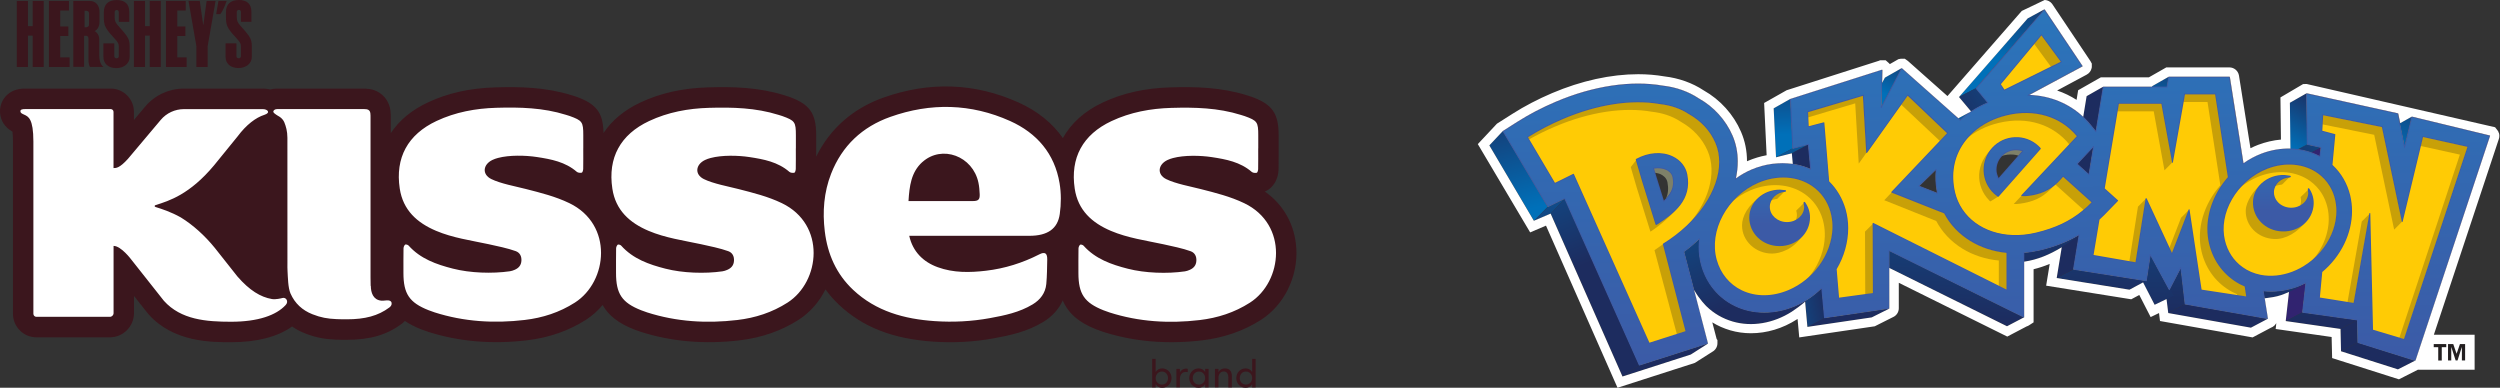
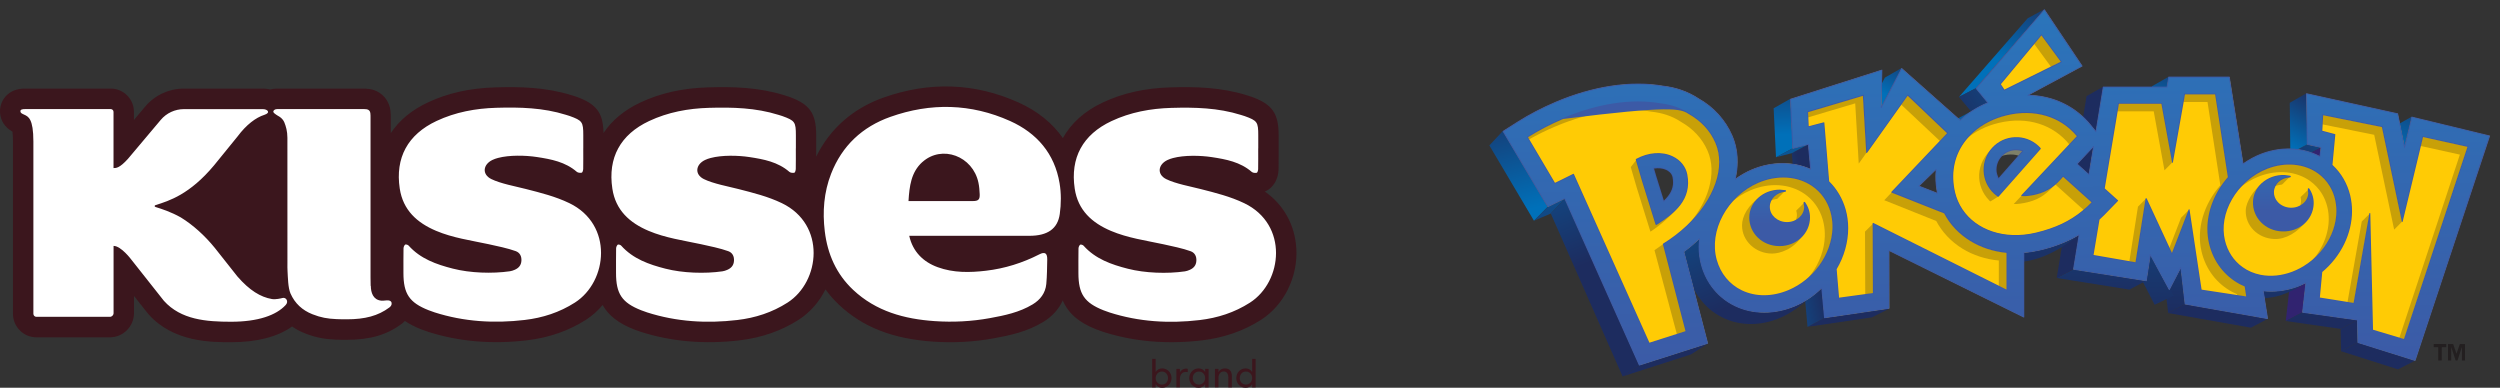
<svg xmlns="http://www.w3.org/2000/svg" width="2321" height="360" viewBox="0 0 2321 360" fill="none">
  <rect x="0" y="0" width="2321" height="360" fill="#333333" stroke="none" />
  <path d="M1162.5 351.021C1162.5 347.727 1160.25 344.945 1156.72 344.945C1153.18 344.945 1151.01 347.727 1151.01 351.021C1151.01 354.315 1153.25 357.048 1156.72 357.048C1160.18 357.048 1162.5 354.291 1162.5 351.021ZM1162.5 356.609C1161.4 358.683 1159.01 360 1156.52 360C1151.3 360 1147.76 355.852 1147.76 351.021C1147.76 346.19 1151.3 342.017 1156.52 342.017C1158.99 342.017 1161.4 343.335 1162.5 345.409V333.185H1165.72V359.586H1162.5V356.609ZM1127.95 342.457H1131.22V345.482C1132.24 343.408 1134.34 342.017 1137.24 342.017C1139.61 342.017 1141.34 342.847 1142.34 344.287C1143.27 345.58 1143.66 347.093 1143.66 349.484V359.586H1140.39V350.484C1140.39 347.312 1139.27 344.897 1136.07 344.897C1132.88 344.897 1131.22 347.678 1131.22 350.728V359.561H1127.95V342.432V342.457ZM1118.85 351.021C1118.85 347.727 1116.6 344.945 1113.06 344.945C1109.53 344.945 1107.35 347.727 1107.35 351.021C1107.35 354.315 1109.6 357.048 1113.06 357.048C1116.53 357.048 1118.85 354.291 1118.85 351.021ZM1122.07 342.457V359.586H1118.85V356.609C1117.75 358.683 1115.36 360 1112.87 360C1107.65 360 1104.11 355.852 1104.11 351.021C1104.11 346.19 1107.65 342.017 1112.87 342.017C1115.36 342.017 1117.75 343.335 1118.85 345.409V342.457H1122.07ZM1102.72 345.482C1102.04 345.336 1101.72 345.287 1101.11 345.287C1097.3 345.287 1095.42 347.971 1095.42 352.07V359.561H1092.15V342.432H1095.42V345.799C1096.33 343.652 1098.69 342.188 1101.11 342.188C1101.74 342.188 1102.28 342.261 1102.72 342.457V345.482ZM1084.39 351.021C1084.39 347.727 1082.15 344.945 1078.73 344.945C1075.32 344.945 1072.95 347.727 1072.95 351.021C1072.95 354.315 1075.2 357.048 1078.73 357.048C1082.27 357.048 1084.39 354.291 1084.39 351.021ZM1072.93 359.586H1069.66V333.185H1072.93V345.409C1074.02 343.335 1076.39 342.017 1078.86 342.017C1084.13 342.017 1087.64 346.165 1087.64 351.021C1087.64 355.877 1084.1 360 1078.86 360C1076.37 360 1074 358.683 1072.93 356.609V359.586Z" fill="#3B161D" />
  <path d="M1203.48 230.387C1202.16 208.671 1191.71 190.078 1174.29 177.829C1182.86 174.266 1186.88 165.311 1187.03 157.235C1187.13 152.428 1187.13 147.597 1187.1 142.766V137.788V125.661C1187.1 105.214 1181.22 96.844 1161.97 89.841C1160.87 89.451 1159.75 89.085 1158.6 88.768L1157.65 88.475C1133.47 80.887 1109.36 80.447 1086.89 81.106C1063.13 81.789 1042.51 86.377 1023.87 95.136C1006.91 103.115 994.414 114.364 986.777 128.199C976.968 114.169 963.06 102.969 945.418 95.063C905.06 76.934 862.921 75.445 820.148 90.622C791.868 100.675 770.469 119.512 757.756 145.45C757.756 144.571 757.756 143.693 757.756 142.79V137.788V125.661C757.756 105.214 751.876 96.844 732.624 89.841C731.526 89.451 730.404 89.109 729.281 88.768L728.33 88.475C704.149 80.887 680.042 80.447 657.593 81.106C633.803 81.789 613.209 86.377 594.568 95.136C579.586 102.188 568.069 111.777 560.334 123.465C559.919 104.604 553.795 96.6 535.202 89.841C534.104 89.451 533.006 89.109 531.884 88.768L530.908 88.475C506.727 80.887 482.595 80.447 460.147 81.106C436.357 81.789 415.763 86.377 397.121 95.136C382.091 102.212 370.549 111.85 362.814 123.587V109.313C362.814 107.483 362.814 105.189 362.473 102.603C361.155 92.184 353.323 84.181 343.026 82.643C340.269 82.229 337.56 82.229 335.437 82.229C322.334 82.229 307.426 82.229 293.713 82.229H259.236H258.821C257.235 82.229 254.575 82.18 251.476 82.936C251.281 82.985 251.061 83.034 250.866 83.083C248.695 82.521 246.377 82.229 243.961 82.229H170.785C156.852 82.229 143.7 88.353 134.721 99.04L124.351 111.362V103.847C124.351 91.94 114.689 82.229 102.83 82.229H23.139C15.575 82.229 9.572 84.644 5.254 89.427C1.398 93.721 -0.48 99.504 0.105 105.336C0.837 112.607 4.692 118.268 11.549 122.196C11.793 123.977 12.037 126.881 12.037 131.371V291.338C12.037 303.368 21.797 313.177 33.802 313.177H101.976C114.347 313.177 124.4 303.075 124.4 290.68V274.746L137.332 291.094C137.576 291.412 137.844 291.729 138.113 292.022C161.244 317.715 195.893 317.715 214.534 317.715C238.495 317.715 257.82 312.713 271.167 303.124C274.778 305.613 278.731 307.735 283.001 309.419C293.811 313.713 302.229 314.885 311.574 315.299C314.77 315.446 317.894 315.495 320.919 315.446C321.261 315.446 321.602 315.47 321.944 315.47C343.441 315.47 359.13 310.932 372.794 300.733C373.917 299.879 374.966 298.976 375.917 297.975C380.163 300.879 385.116 303.417 390.85 305.686C393.193 306.613 395.511 307.443 397.707 308.126C426.035 317.154 456.828 319.789 489.305 315.934C509.631 313.518 528.028 307.125 543.986 296.902C549.818 293.144 555.039 288.508 559.48 283.164C565.043 293.046 574.364 300.171 588.272 305.686C590.59 306.613 592.908 307.418 595.129 308.15C623.458 317.178 654.275 319.814 686.727 315.958C707.053 313.543 725.45 307.15 741.408 296.926C752.096 290.07 760.66 280.163 766.37 268.671C770.103 273.819 774.348 278.626 779.058 283.067C801.067 303.758 828.834 314.592 866.41 317.178C885.321 318.472 904.109 317.447 922.238 314.153C938.123 311.273 953.592 307.931 968.379 299C976.797 293.925 983.019 287.02 986.679 278.919C991.828 291.07 1001.73 299.439 1017.57 305.71C1019.91 306.637 1022.25 307.467 1024.45 308.175C1052.75 317.203 1083.57 319.838 1116.02 315.983C1136.35 313.567 1154.75 307.174 1170.71 296.951C1192.23 283.14 1205.11 257.007 1203.52 230.387" fill="#3B161D" />
  <path d="M265.066 283.337C256.428 292.634 239.714 298.71 214.508 298.71C191.572 298.71 168.002 296.904 152.166 279.287L121.958 241.076C121.958 241.076 112.467 228.291 105.439 228.291V290.682C105.439 292.61 103.902 294.147 101.975 294.147H33.8C32.263 294.147 30.994 292.902 30.994 291.341V131.397C30.994 110.169 26.334 108.217 22.43 106.436C20.307 105.46 19.111 104.972 18.941 103.435C18.745 101.531 21.186 101.287 23.113 101.287H102.829C104.244 101.287 105.391 102.434 105.391 103.874V156.042C107.782 156.042 110.954 156.139 118.786 147.477L149.189 111.365C154.557 104.972 162.463 101.312 170.783 101.312H243.96C248.693 101.312 251.426 104.728 245.472 106.607C237.542 109.12 228.661 115.781 220.56 126.664L198.697 153.553C176.225 180.442 157.07 186.469 144.529 190.373C143.772 190.592 143.504 191.3 143.504 191.3C143.504 191.3 143.772 192.007 144.529 192.227C150.555 194.106 158.608 196.692 167.831 201.841C179.201 208.795 190.255 218.848 199.429 230.145L220.413 256.668C231.711 269.649 241.885 275.798 252.426 277.628C256.013 278.238 261.137 276.969 262.016 276.701C265.578 275.554 268.482 279.995 265.041 283.386M1168.12 137.839C1168.12 144.207 1168.19 150.551 1168.07 156.92C1168.07 158.164 1167.43 160.263 1166.78 160.409C1165.34 160.702 1163.24 160.531 1162.16 159.628C1151.48 150.356 1138.3 147.892 1125.03 145.867C1114.46 144.256 1099.53 143.939 1089.04 146.721C1087.26 147.184 1085.5 147.794 1083.84 148.575C1074.98 152.821 1073.96 161.971 1082.74 166.314C1091.43 170.608 1105.41 173.122 1114.9 175.562C1128.61 179.075 1142.28 182.467 1155.19 188.665C1196.32 208.502 1190.88 261.45 1160.46 280.971C1146.06 290.194 1130.37 295.196 1113.75 297.148C1085.47 300.491 1057.46 298.832 1030.13 290.096C1028.23 289.486 1026.35 288.803 1024.5 288.071C1006.71 281.019 1001.22 272.845 1001.2 253.52C1001.2 245.932 1001.15 238.319 1001.27 230.731C1001.29 229.511 1001.9 227.949 1002.78 227.193C1003.27 226.778 1005.3 227.315 1005.93 228.047C1016.98 240.417 1031.79 245.59 1047.09 249.494C1063.05 253.594 1083.67 254.301 1100.04 251.934C1101.53 251.715 1103.04 251.202 1104.43 250.592C1108.07 249.031 1110.44 246.518 1110.7 242.223C1110.97 237.929 1109.22 234.659 1105.48 233.268C1098.6 230.706 1087.28 228.315 1080.11 226.778C1063.73 223.264 1047.04 220.971 1031.45 214.382C1013.81 206.916 1000.78 195.179 997.78 175.196C993.461 146.501 1005.27 124.931 1031.92 112.414C1049.48 104.167 1068.17 100.726 1087.45 100.165C1109.24 99.531 1130.93 100.067 1152.01 106.68C1153.18 107.046 1154.38 107.363 1155.53 107.778C1167.31 112.048 1168.17 113.268 1168.17 125.688C1168.17 129.714 1168.17 133.74 1168.17 137.79M738.845 137.79C738.845 144.159 738.918 150.503 738.796 156.871C738.771 158.116 738.161 160.214 737.503 160.36C736.063 160.653 733.94 160.482 732.891 159.58C722.204 150.307 709.028 147.843 695.754 145.818C685.189 144.207 670.256 143.89 659.764 146.672C657.982 147.135 656.201 147.745 654.566 148.526C645.709 152.772 644.684 161.922 653.468 166.265C662.155 170.56 676.136 173.073 685.603 175.513C699.316 179.027 713.005 182.418 725.888 188.616C767.027 208.453 761.586 261.402 731.183 280.922C716.787 290.145 701.098 295.147 684.481 297.099C656.201 300.442 628.19 298.783 600.837 290.048C598.934 289.438 597.055 288.754 595.201 288.022C577.413 280.971 571.923 272.797 571.923 253.472C571.923 245.883 571.874 238.27 571.996 230.682C571.996 229.462 572.63 227.9 573.509 227.144C573.997 226.729 576.022 227.266 576.656 227.998C587.71 240.369 602.545 245.542 617.82 249.446C633.777 253.545 654.396 254.252 670.768 251.886C672.256 251.666 673.769 251.154 675.16 250.544C678.796 248.982 681.163 246.469 681.431 242.174C681.699 237.88 679.943 234.61 676.209 233.219C669.328 230.657 658.007 228.266 650.833 226.729C634.461 223.215 617.771 220.922 602.179 214.334C584.538 206.867 571.508 195.131 568.507 175.147C564.164 146.452 575.998 124.882 602.643 112.365C620.211 104.118 638.901 100.677 658.178 100.116C679.967 99.482 701.659 100.019 722.741 106.631C723.912 106.997 725.107 107.314 726.254 107.729C738.015 111.999 738.894 113.219 738.894 125.639C738.894 129.665 738.894 133.691 738.894 137.741M363.13 280.117C363.96 281.117 363.984 283.606 361.52 285.436C351.028 293.268 338.803 296.44 321.967 296.44V296.392C318.795 296.465 315.599 296.392 312.427 296.27C304.057 295.904 297.908 294.854 290.027 291.731C280.731 288.047 273.777 281.751 269.702 272.455C267.359 267.111 267.311 257.473 266.945 251.666C266.774 249.299 266.847 246.908 266.847 244.517C266.847 204.354 266.847 168.12 266.823 127.957C266.823 121.759 265.432 117.172 263.919 113.463C262.235 109.852 259.868 108.534 257.965 107.461C256.818 106.826 255.745 106.021 254.72 105.191C254.012 104.63 253.427 103.703 253.939 102.849C254.354 102.19 255.208 101.605 255.964 101.434C257.087 101.165 258.282 101.263 259.454 101.239C268.091 101.239 276.753 101.239 285.415 101.239C301.251 101.239 319.722 101.239 335.558 101.239C337.022 101.239 338.95 101.239 340.389 101.434C342.341 101.727 343.561 102.971 343.83 104.972C344.025 106.436 344 107.949 344 109.413C344 135.594 344 161.776 344 187.957C344 211.162 344 234.342 344 257.546C344 260.206 344.074 262.866 344.122 265.525L344.269 265.306C344.269 271.625 346.392 278.262 353.76 279.116C357.103 279.507 361.203 277.75 363.155 280.117M541.496 137.741C541.496 144.11 541.569 150.454 541.447 156.822C541.423 158.067 540.813 160.165 540.129 160.312C538.69 160.604 536.567 160.434 535.518 159.531C524.83 150.259 511.654 147.794 498.381 145.769C487.815 144.159 472.882 143.841 462.39 146.623C460.609 147.087 458.828 147.697 457.193 148.477C448.336 152.723 447.311 161.873 456.095 166.216C464.781 170.511 478.763 173.024 488.23 175.464C501.943 178.978 515.607 182.369 528.515 188.567C569.654 208.404 564.237 261.353 533.81 280.873C519.414 290.096 503.724 295.098 487.108 297.05C458.828 300.393 430.816 298.734 403.464 289.999C401.561 289.389 399.682 288.706 397.827 287.974C380.039 280.922 374.549 272.748 374.549 253.423C374.549 245.834 374.501 238.221 374.623 230.633C374.623 229.413 375.257 227.851 376.135 227.095C376.623 226.68 378.649 227.217 379.307 227.949C390.361 240.32 405.172 245.493 420.471 249.397C436.428 253.496 457.047 254.204 473.419 251.837C474.932 251.617 476.42 251.105 477.811 250.495C481.447 248.933 483.814 246.42 484.082 242.125C484.35 237.831 482.594 234.561 478.86 233.171C471.98 230.609 460.658 228.217 453.484 226.68C437.112 223.167 420.397 220.873 404.83 214.285C387.189 206.818 374.159 195.082 371.133 175.098C366.79 146.403 378.624 124.834 405.269 112.316C422.837 104.069 441.528 100.629 460.804 100.067C482.594 99.433 504.285 99.97 525.367 106.582C526.538 106.948 527.734 107.265 528.881 107.68C540.642 111.95 541.52 113.17 541.52 125.59C541.52 129.616 541.52 133.642 541.52 137.693M856.283 150.503C874.461 134.13 903.253 144.842 908.402 169.706C909.134 173.17 909.402 176.733 909.549 180.271C909.768 185.2 908.329 186.639 903.327 186.664C888.516 186.713 873.729 186.664 858.918 186.664H843.448C844.302 172.902 845.84 159.897 856.259 150.478M851.574 218.921C886.32 218.921 921.066 218.97 955.811 218.921C972.355 218.896 981.968 212.577 983.896 198.644C985.214 189.299 985.287 179.368 983.701 170.072C979.114 142.573 962.595 123.516 937.804 112.365C901.472 96.041 864.018 95.212 826.588 108.51C800.577 117.733 781.716 135.301 771.565 161.385C764.88 178.587 763.513 196.521 765.734 214.797C768.296 235.977 776.445 254.423 792.062 269.112C813.314 289.072 839.642 296.196 867.751 298.124C884.88 299.295 901.985 298.441 918.918 295.367C932.704 292.854 946.466 289.999 958.691 282.605C965.791 278.335 970.574 272.089 971.379 263.671C972.086 256.156 972.086 248.543 972.257 240.954C972.355 235.025 970.11 233.488 964.962 236.123C949.297 244.126 932.778 249.299 915.356 251.349C900.252 253.13 885.173 253.374 870.606 248.079C857.088 243.199 847.377 233.561 844.132 218.921H851.598H851.574Z" fill="white" />
-   <path d="M96.398 11.297V17.251C96.398 22.18 97.57 24.815 99.717 27.963C101.181 30.11 102.962 32.013 104.67 33.843L108.135 37.796C109.428 39.504 110.282 40.822 110.282 43.188V52.339C110.282 53.388 109.404 54.12 108.208 54.12C107.013 54.12 106.11 53.315 106.11 52.094V40.309H95.984V52.583C95.984 59.146 100.595 63.245 108.013 63.245C113.967 63.245 120.359 59.927 120.359 52.705V42.798C120.359 39.187 119.92 36.673 117.48 33.087C115.992 30.891 113.674 28.304 111.624 26.011L109.111 23.156C107.305 21.009 106.451 19.349 106.451 15.787V11.273C106.451 9.784 107.501 9.272 108.403 9.272C109.575 9.272 110.282 10.028 110.282 11.273V20.325H120.018V11.102C119.993 3.758 116.065 0.049 108.33 0.049C100.595 0.049 96.398 4.026 96.398 11.297ZM148.615 0.854H139.001C139.001 0.854 139.001 23.009 139.001 24.254C138.123 24.254 135.512 24.254 134.634 24.254C134.634 23.034 134.634 0.854 134.634 0.854H124.288V62.172H134.634C134.634 62.172 134.634 34.282 134.634 33.038H139.001V62.172H149.274V0.854H148.615ZM171.746 0.854H154.081V62.172H173.308V53.266H164.597V33.453H172.112V24.571H164.597V9.809H172.405V0.854H171.771H171.746ZM209.786 11.273V17.227C209.786 22.155 210.958 24.791 213.105 27.938C214.569 30.085 216.35 31.989 218.058 33.819L221.523 37.772C222.816 39.504 223.67 40.797 223.67 43.164V52.314C223.67 53.339 222.792 54.095 221.596 54.095C220.4 54.095 219.498 53.29 219.498 52.07V40.26H209.396V52.534C209.396 59.097 213.983 63.172 221.401 63.172C227.354 63.172 233.772 59.878 233.772 52.631V42.725C233.772 39.114 233.332 36.6 230.868 33.014C229.38 30.817 227.037 28.207 224.988 25.913L222.499 23.058C220.693 20.911 219.839 19.252 219.839 15.714V11.175C219.839 9.687 220.888 9.174 221.791 9.174C222.938 9.174 223.67 9.955 223.67 11.175V20.228H233.406V11.005C233.406 3.709 229.477 0 221.718 0C213.959 0 209.786 4.002 209.786 11.224M82.661 12.444C82.661 10.809 81.661 9.98 79.66 9.98H78.513V25.303H79.733C80.612 25.303 82.637 25.059 82.637 22.692V12.42L82.661 12.444ZM92.129 51.167C92.129 60.22 96.179 62.123 96.179 62.123H83.466L83.296 61.757C82.271 59.683 82.149 56.999 82.149 54.681V36.015C82.149 33.233 80.343 33.233 79.757 33.233H78.074C78.074 34.477 78.074 62.099 78.074 62.099H68.045V0.878H83.418C88.834 0.878 92.372 4.904 92.372 11.151V20.252C92.372 24.376 90.786 27.279 87.932 28.89C90.664 30.573 92.153 33.209 92.153 36.698V51.24L92.129 51.167ZM39.961 0.878H30.347C30.347 0.878 30.347 23.058 30.347 24.278C29.469 24.278 26.858 24.278 25.955 24.278V0.878H15.609V62.196H25.955C25.955 62.196 25.955 34.307 25.955 33.062H30.323V62.172H40.595V0.878H39.936H39.961ZM199.367 0.878H191.828C191.828 0.878 189.51 17.812 188.729 23.595C187.899 17.812 185.459 0.878 185.459 0.878H174.992L182.336 42.944V62.221H192.804V42.822L200.002 1.659L200.148 0.903H199.367V0.878ZM63.361 0.878H45.426V62.196H64.629V53.29H55.919C55.919 52.119 55.919 34.648 55.919 33.453H63.434V24.571H55.919V9.809C57.017 9.809 64.019 9.809 64.019 9.809V0.878H63.385H63.361ZM210.396 0.878C210.396 0.878 207.615 9.516 204.467 13.127H200.709L202.783 0.878H210.396Z" fill="#3B161D" />
  <path d="M1424.13 204.923L1436.94 191.978L1395.31 121.578L1382.71 134.996L1424.13 204.923Z" fill="url(#paint0_linear_68439_24589)" />
  <path d="M1424.14 204.929L1436.96 191.984L1452.7 184.458L1439.75 198.263L1424.14 204.929Z" fill="url(#paint1_linear_68439_24589)" />
  <path d="M1996.34 89.197L2012.12 80.768L2013.46 71.178L1997.93 80.037L1996.34 89.197Z" fill="url(#paint2_linear_68439_24589)" />
  <path d="M1818.7 90.014L1834.7 81.714L1897.7 8.733L1882.48 16.991L1818.7 90.014Z" fill="url(#paint3_linear_68439_24589)" />
  <path d="M2223.64 116.982L2238.99 108.338L2232.33 136.679L2216.76 144.893L2223.64 116.982Z" fill="url(#paint4_linear_68439_24589)" />
  <path d="M2226.21 342.892L2241.91 334.979L2188.97 317.862L2173.45 326.076L2226.21 342.892Z" fill="url(#paint5_linear_68439_24589)" />
  <path d="M2139.26 145.154L2154.79 136.94L2142.06 134.059L2126.36 142.187L2139.26 145.154Z" fill="url(#paint6_linear_68439_24589)" />
  <path d="M1817.68 109.931L1831.31 102.706L1820.17 111.651L1804.3 120.08L1817.68 109.931Z" fill="url(#paint7_linear_68439_24589)" />
  <path d="M2173 305.35L2188.48 297.093L2188.99 317.864L2173.47 326.079L2173 305.35Z" fill="url(#paint8_linear_68439_24589)" />
  <path d="M2126.36 142.181L2142.06 134.053L2141.15 86.661L2125.8 95.434L2126.36 142.181Z" fill="url(#paint9_linear_68439_24589)" />
  <path d="M2122.12 298.032L2137.64 289.861L2154.72 136.976L2139.28 145.147L2122.12 298.032Z" fill="#312370" />
  <path d="M2172.99 305.346L2188.47 297.089L2137.64 289.864L2122.12 298.035L2172.99 305.346Z" fill="url(#paint10_linear_68439_24589)" />
  <path d="M2089.77 304.224L2105.08 296.096L2028.53 282.291L2012.96 290.634L2089.77 304.224Z" fill="url(#paint11_linear_68439_24589)" />
  <path d="M2012.96 290.638L2028.53 282.295L2024.53 248.105L2008.83 256.578L2012.96 290.638Z" fill="url(#paint12_linear_68439_24589)" />
  <path d="M2000.37 282.946L2018.17 274.388L1996.41 236.328L1980.84 245.015L2000.37 282.946Z" fill="url(#paint13_linear_68439_24589)" />
  <path d="M1977 268.876L1992.4 260.618L1925.01 249.996L1909.44 258.081L1977 268.876Z" fill="url(#paint14_linear_68439_24589)" />
  <path d="M1909.44 258.08L1925.01 249.995L1952.66 80.424L1937.18 89.24L1909.44 258.08Z" fill="url(#paint15_linear_68439_24589)" />
  <path d="M1829.88 103.35L1845.54 95.308L1834.7 81.718L1818.7 90.018L1829.88 103.35Z" fill="url(#paint16_linear_68439_24589)" />
-   <path d="M1738.18 240.791L1753.62 232.405L1878.72 294.763L1863.37 302.805L1738.18 240.791Z" fill="url(#paint17_linear_68439_24589)" />
  <path d="M1730.98 107.995L1746.68 99.437L1765.47 63.141L1749.95 72.043L1730.98 107.995Z" fill="url(#paint18_linear_68439_24589)" />
  <path d="M1678.11 303.452L1693.89 295.109L1753.8 286.637L1737.84 294.636L1678.11 303.452Z" fill="url(#paint19_linear_68439_24589)" />
  <path d="M1678.11 303.453L1693.89 295.11L1678.88 133.925L1663.48 142.225L1678.11 303.453Z" fill="url(#paint20_linear_68439_24589)" />
  <path d="M1648.83 145.961L1664.53 137.617L1662.16 91.731L1646.64 100.504L1648.83 145.961Z" fill="url(#paint21_linear_68439_24589)" />
  <path d="M1522.06 339.061L1506.41 349.468L1569.8 329.084L1585.54 319.106L1522.06 339.061Z" fill="url(#paint22_linear_68439_24589)" />
  <path d="M1452.69 184.458L1439.75 198.263L1506.41 349.471L1522.06 339.063L1452.69 184.458Z" fill="url(#paint23_linear_68439_24589)" />
  <path d="M1622.29 287.93C1605.91 283.156 1592.79 271.803 1585.26 255.934C1581.43 247.805 1577.99 229.657 1577.78 220.669C1574.21 224.797 1566.98 229.184 1561.78 231.721C1561.78 231.721 1565.18 249.526 1569.61 261.954C1573.99 274.426 1584.49 284.489 1584.49 284.489C1591.24 290.983 1599.45 295.757 1608.66 298.466C1626.33 303.584 1646.33 300.272 1663.49 289.349C1667.96 286.511 1674.07 281.952 1677.81 278.339C1660.95 288.618 1639.49 292.918 1622.25 287.93H1622.29Z" fill="url(#paint24_linear_68439_24589)" />
  <path d="M1648.83 145.966L1663.5 142.225L1678.89 133.925L1664.53 137.623L1648.83 145.966Z" fill="url(#paint25_linear_68439_24589)" />
  <path d="M2100.74 269.611L2101.65 277.051C2107.11 276.406 2112.87 275.674 2117.73 273.997C2123.45 272.019 2135.88 266.514 2140.61 262.386C2138.85 263.074 2130.46 266.944 2128.65 267.503C2119.41 270.256 2109.73 270.6 2100.79 269.654L2100.74 269.611Z" fill="url(#paint26_linear_68439_24589)" />
  <path d="M1878.7 234.383L1878.95 242.898C1891.77 241.049 1902.78 236.275 1913.62 229.782C1920.41 225.739 1927.89 219.632 1930.22 217.955C1928.54 219.03 1926.86 219.632 1925.14 220.621C1915.12 226.126 1888.24 234.254 1878.74 234.383H1878.7Z" fill="url(#paint27_linear_68439_24589)" />
  <path d="M2239.22 108.679L2232.39 136.891L2226.06 105.626L2141.43 87.004L2142.07 134.052L2154.8 136.891L2153.86 145.406C2153.86 145.406 2153.64 145.277 2153.51 145.191C2137.73 136.805 2118.16 135.988 2099.67 142.955C2093.52 145.32 2087.76 148.459 2082.55 152.201L2069.82 71.608H2013.53L2011.94 80.855H1952.72L1945.92 122.312L1941.02 116.248C1926.66 98.573 1905.89 88.854 1882.84 88.38L1933.11 61.373L1898.06 9.035L1834.71 82.016L1845.64 95.39C1835.7 99.433 1827.06 105.024 1819.92 111.733L1765.6 63.523L1746.55 99.949L1747.28 64.942L1662.3 92.079L1664.45 137.751L1678.9 133.966L1681.05 157.103C1664.54 149.664 1644.71 149.836 1626.31 157.62C1620.85 159.942 1615.77 162.909 1611.04 166.307C1614.22 152.201 1613.49 138.31 1608.12 125.924C1601.75 111.303 1590.61 99.218 1576.94 91.563C1567.35 85.198 1555.91 81.199 1543.95 79.865C1514.58 74.748 1479.27 79.994 1444.57 94.788C1431.79 100.207 1419.88 106.443 1409.13 113.281L1395.54 121.925L1403.75 135.773L1429.21 178.735C1429.21 178.735 1437 191.938 1437.08 191.938L1450.89 185.186L1452.82 184.24L1516.04 325.384L1522.1 338.974L1536.25 334.459L1570.49 323.535L1585.45 318.719L1581.5 303.495L1563.35 233.696C1568.59 229.869 1573.45 225.74 1577.97 221.44C1576.98 229.783 1577.5 238.212 1579.78 246.297C1584.55 263.198 1595.6 276.573 1611 283.97C1627.6 291.969 1647.85 291.969 1666.6 284.013C1676.02 280.014 1684.36 274.208 1691.42 267.284L1694 295.066L1753.9 286.292L1753.82 232.535L1879.01 294.463V234.514C1884.08 234.084 1889.2 233.309 1894.36 232.062C1908.17 228.751 1919.91 224.149 1930.4 217.87L1925.11 250.039L1992.63 260.704L1996.37 236.363L2014 268.961L2024.75 248.189L2028.67 282.293L2105.22 295.797L2101.18 270.036C2111.63 271.197 2122.72 269.864 2133.39 265.822C2135.92 264.876 2138.42 263.714 2140.83 262.51L2137.73 289.948L2188.65 297.087L2189.08 317.988L2242.15 334.674L2311.34 126.225L2239.31 108.765L2239.22 108.679ZM1781.47 172.758L1797.56 157.147C1796.87 164.371 1797.21 171.854 1798.72 179.466L1781.43 172.758H1781.47ZM1939.39 162.135L1928.34 152.201L1940.16 139.643L1943.69 135.859L1939.39 162.135ZM1545.8 186.992L1543.39 189.143L1542.4 186.089L1532.6 154.093L1531.95 151.9L1534.19 151.47C1539.31 150.524 1544.12 151.04 1548.08 152.889C1550.45 154.007 1554.57 156.673 1555.56 161.834C1557.41 171.682 1554.49 179.208 1545.8 186.992ZM1856.69 165.748L1854.84 167.898L1853.51 165.404C1849.21 157.491 1850.32 147.728 1856.43 141.105C1862.32 134.655 1871.4 132.547 1879.57 135.687L1882.19 136.719L1880.34 138.826L1856.73 165.791L1856.69 165.748Z" fill="#FFCB05" />
  <path d="M1846.73 186.007C1847.67 186.953 1846.77 186.265 1847.89 186.996L1855.41 182.352C1854.34 181.621 1852.96 180.373 1851.97 179.427C1841.52 169.88 1844.23 148.42 1851.07 136.68C1833.18 151.087 1834.12 173.277 1846.77 186.007H1846.73Z" fill="#C8A008" />
  <path d="M1933.9 195.685C1921.99 205.533 1908.4 211.984 1890.43 216.285C1886.51 217.231 1882.68 217.876 1878.9 218.22C1850.39 221.015 1826.52 207.899 1817.4 186.697C1816.33 184.16 1815.42 181.536 1814.78 178.784C1810.56 160.894 1814.13 144.939 1822.99 132.424C1823.85 131.22 1824.76 130.016 1825.75 128.897C1825.32 129.242 1824.89 129.586 1824.46 129.973C1821.1 132.983 1818.09 136.294 1815.51 139.907C1806.69 152.422 1803.08 168.377 1807.3 186.267C1807.94 189.019 1808.8 191.643 1809.92 194.18C1819.04 215.425 1842.95 228.541 1871.42 225.746C1875.2 225.359 1879.03 224.757 1882.94 223.811C1900.92 219.51 1914.51 213.059 1926.42 203.211C1929.35 200.803 1932.14 198.223 1934.89 195.384L1934.59 195.126C1934.38 195.341 1934.12 195.556 1933.86 195.771L1933.9 195.685Z" fill="#C8A008" />
  <path d="M1764.9 96.942L1763.61 95.738L1732.86 138.873L1733.04 141.668L1764.9 96.942Z" fill="#C8A008" />
  <path d="M1913.81 57.461L1895.28 32.26L1888.39 40.56L1904.26 62.192L1913.81 57.461Z" fill="#C8A008" />
  <path d="M1592.82 132.593C1587.79 120.982 1579.1 111.864 1567.71 105.456C1559.45 99.952 1549.95 97.285 1541.04 96.253C1515.71 91.824 1484.19 95.995 1451.03 110.101C1439.21 115.133 1428.15 120.852 1418 127.303L1419.34 129.54C1426.99 125.196 1435.08 121.197 1443.55 117.584C1476.71 103.478 1508.27 99.307 1533.56 103.736C1542.51 104.725 1551.97 107.392 1560.22 112.896C1571.62 119.304 1580.31 128.421 1585.34 140.033C1594.33 160.719 1586.37 188.113 1565.26 211.121C1591.79 186.823 1602.76 155.558 1592.82 132.55V132.593Z" fill="#C8A008" />
  <path d="M1700.6 200.025C1700.38 198.864 1700.13 197.702 1699.78 196.584C1696.86 186.177 1690.66 177.877 1682.45 172.329C1669.21 163.341 1650.8 161.535 1632.44 169.276C1622.76 173.447 1614.33 179.855 1607.71 187.553C1612.82 183.166 1618.63 179.468 1624.95 176.759C1643.32 168.975 1661.72 170.824 1674.97 179.769C1683.14 185.317 1689.37 193.617 1692.3 204.024C1692.6 205.185 1692.9 206.303 1693.12 207.465C1693.93 211.421 1694.28 215.464 1694.15 219.549C1693.76 231.591 1689.33 243.675 1681.89 253.997C1680.73 255.588 1679.48 257.136 1678.19 258.641C1682.41 255.029 1686.19 250.943 1689.37 246.514C1696.81 236.192 1701.24 224.151 1701.63 212.066C1701.76 208.024 1701.42 203.981 1700.6 199.982V200.025Z" fill="#C8A008" />
  <path d="M1649.89 184.717C1649.89 184.717 1657.37 177.191 1657.29 177.191C1647.87 176.847 1643.87 185.749 1643.57 186.438C1645.46 185.534 1647.65 184.889 1649.93 184.674L1649.89 184.717Z" fill="#C8A008" />
  <path d="M1667.64 195.595C1668.03 196.843 1668.24 198.176 1668.24 199.509C1668.24 201.487 1667.77 203.337 1667 205.1C1668.5 204.369 1679.38 199.079 1675.12 187.854C1675.38 188.199 1667.34 195.595 1667.6 195.595H1667.64Z" fill="#C8A008" />
  <path d="M1624.78 201.831C1624.78 197.187 1632.65 186.048 1635.11 182.307C1622.63 190.22 1617.3 200.928 1617.3 209.314C1617.3 223.807 1629.99 235.419 1645.17 235.419C1652.35 235.419 1665.47 231.634 1674.07 217.7C1669.6 220.668 1658.11 227.807 1652.14 227.807C1636.95 227.807 1624.83 216.367 1624.83 201.874L1624.78 201.831Z" fill="#C8A008" />
  <path d="M1731.7 273.437L1739.23 272.404L1739.14 207.38L1731.48 215.035L1731.7 273.437Z" fill="#C8A008" />
  <path d="M1725.65 151.901L1732.96 141.623L1729.86 88.425L1678.21 103.821L1678.47 109.025L1722.38 95.951L1725.65 151.901Z" fill="#C8A008" />
  <path d="M1771.06 88.257L1764.87 96.944L1801.17 131.047L1808.18 123.65L1771.06 88.257Z" fill="#C8A008" />
  <path d="M1829.31 223.294C1818.86 216.843 1810.56 208.027 1805.09 197.706L1756.37 178.439L1749.32 185.879L1797.61 205.189C1803.07 215.51 1811.37 224.326 1821.82 230.777C1831.93 237.013 1843.5 240.712 1855.71 241.873V265.698L1863.2 269.439V234.39C1850.94 233.229 1839.41 229.53 1829.26 223.294H1829.31Z" fill="#C8A008" />
  <path d="M1882.65 187.686C1894.56 184.847 1901.4 178.611 1907.34 171.773C1902.86 175.429 1897.45 178.482 1890.13 180.246C1886.01 181.235 1880.46 182.138 1876.93 181.536L1869.58 189.363C1872.93 189.664 1878.52 188.718 1882.65 187.729V187.686Z" fill="#C8A008" />
  <path d="M1862.9 106.707C1850.86 109.588 1840.24 115.05 1831.9 122.447C1829.66 124.425 1827.6 126.618 1825.7 128.855C1833.83 121.974 1843.98 116.899 1855.42 114.147C1882.6 107.61 1906.51 115.91 1921.3 134.23L1928.62 126.446C1913.99 108.47 1890.08 100.127 1862.9 106.707Z" fill="#C8A008" />
  <path d="M1934.59 195.077C1937.26 192.84 1939.84 190.475 1942.37 187.852L1936.09 182.218L1915.41 163.597C1913.17 166.263 1910.76 168.843 1908.05 171.166L1928.61 189.658L1934.59 195.034V195.077Z" fill="#C8A008" />
  <path d="M2084.38 265.653C2082.83 265.008 2081.32 264.32 2079.9 263.546C2065.45 255.848 2055.35 242.602 2051.44 226.174C2046.36 204.972 2053.71 181.792 2068.85 164.547L2056.94 87.223H2028.3L2026.96 94.706H2049.46L2061.37 172.03C2046.23 189.275 2038.88 212.455 2043.95 233.657C2047.87 250.085 2057.97 263.331 2072.42 271.029C2073.88 271.803 2075.39 272.491 2076.89 273.136L2077.07 274.34L2085.93 275.673L2084.38 265.653Z" fill="#C8A008" />
  <path d="M2009.49 158.135L2016.97 150.566L2007 95.906H1966.87L1965.62 103.389H1999.51L2009.49 158.135Z" fill="#C8A008" />
  <path d="M2013.97 230.39L2016.47 235.766L2032.34 194.695L2024.9 202.135L2013.97 230.39Z" fill="#C8A008" />
  <path d="M1984.89 191.858L1976.85 242.863L1982.91 243.938L1992.42 184.332L1984.89 191.858Z" fill="#C8A008" />
  <path d="M2144.67 168.027C2149.05 171.21 2152.84 175.209 2155.72 179.94C2157.91 183.595 2159.63 187.681 2160.71 192.153C2164.41 207.549 2159.98 224.106 2150.26 237.438C2149.27 238.771 2148.19 240.105 2147.12 241.395C2151.12 237.997 2154.69 234.127 2157.74 229.955C2167.46 216.623 2171.89 200.109 2168.19 184.67C2167.11 180.198 2165.44 176.112 2163.2 172.457C2160.32 167.726 2156.54 163.684 2152.11 160.544C2139.89 151.814 2122.65 149.492 2105.19 156.115C2097.66 158.996 2090.87 163.296 2085.06 168.5C2082.91 170.435 2080.97 172.5 2079.08 174.693C2084.54 170.048 2090.82 166.221 2097.7 163.598C2115.21 157.018 2132.45 159.297 2144.67 168.027Z" fill="#C8A008" />
  <path d="M2118.56 171.34C2118.69 171.684 2125.96 163.814 2126.13 163.814C2116.93 164.202 2112.5 168.631 2112.97 170.695C2112.46 171.426 2111.98 172.244 2111.6 173.104C2113.58 172.158 2117.23 171.426 2118.56 171.34Z" fill="#C8A008" />
  <path d="M2135.87 182.912C2136.21 184.202 2136.34 185.492 2136.3 186.868C2136.25 188.588 2135.82 190.266 2135.14 191.814C2136.51 191.126 2147.61 187.728 2143.39 175.472C2143.48 175.816 2135.74 182.998 2135.87 182.955V182.912Z" fill="#C8A008" />
  <path d="M2111.4 221.911C2121.8 222.342 2133.33 215.891 2141.59 204.58C2136.81 207.72 2125.12 214.342 2118.71 214.084C2103.53 213.439 2091.87 201.57 2092.43 187.077C2092.6 182.862 2098.11 173.745 2100.34 170.262C2092.35 176.067 2085.29 187.206 2084.95 195.076C2084.39 209.569 2096.17 221.266 2111.4 221.911Z" fill="#C8A008" />
  <path d="M2249.22 126.78L2247.11 135.467L2283.75 143.552L2227.5 313.855L2232.06 315.188L2291.19 136.069L2249.22 126.78Z" fill="#C8A008" />
  <path d="M2222.73 213.184L2230.22 205.615L2211.64 117.669L2156.42 106.573L2155.95 115.432L2204.2 125.152L2222.73 213.184Z" fill="#C8A008" />
  <path d="M2179.38 280.704L2185.35 281.693L2200.19 198.219L2192.66 205.616L2179.38 280.704Z" fill="#C8A008" />
  <path d="M1544.27 226.477L1536.02 232.282L1556.92 310.639L1566.12 309.09L1544.27 226.477Z" fill="#C8A008" />
  <path d="M1561 187.642C1555.79 193.147 1544.27 203.855 1537.69 208.113L1533.69 195.297L1524.96 167.215L1519.41 148.163L1513.99 155.13L1519.54 174.181L1528.27 202.264L1532.27 215.08C1541.26 209.274 1554.37 198.394 1561.04 187.599L1561 187.642Z" fill="#C8A008" />
  <path d="M1880.59 136.932C1873.49 134.179 1863.39 134.996 1857.97 140.974C1856.68 142.35 1854.27 145.877 1853.5 147.468C1858.74 143.296 1868.12 142.393 1874.27 144.586L1880.59 136.932Z" fill="#7D8069" />
-   <path d="M1554.47 162.348C1553.65 158.091 1549.57 154.779 1547.55 153.833C1543.94 152.113 1537.7 151.855 1533.1 152.672C1533.91 155.51 1534.86 158.865 1535.25 160.198C1537.1 160.456 1540.15 160.972 1541.74 161.746C1543.76 162.735 1547.25 164.972 1548.06 169.186C1549.14 174.863 1548.84 180.11 1546.52 184.453C1552.97 178.088 1556.11 171.164 1554.43 162.391L1554.47 162.348Z" fill="#7D8069" />
-   <path d="M2311.58 125.925C2311.58 125.925 2311.4 125.753 2311.32 125.753L2239.28 108.292C2239.28 108.292 2239.07 108.292 2238.94 108.292C2238.85 108.336 2238.77 108.422 2238.77 108.551C2238.77 108.551 2233.09 131.946 2232.36 134.999C2231.71 131.86 2226.38 105.497 2226.38 105.497C2226.38 105.325 2226.25 105.196 2226.08 105.196L2141.45 86.575C2141.45 86.575 2141.19 86.575 2141.1 86.661C2141.02 86.747 2140.97 86.833 2140.97 86.962L2141.62 134.01C2141.62 134.01 2141.79 134.354 2141.96 134.397C2141.96 134.397 2153.7 137.02 2154.35 137.149C2154.3 137.751 2153.62 143.772 2153.49 144.718C2137.62 136.375 2117.96 135.558 2099.47 142.525C2093.62 144.761 2088.03 147.815 2082.74 151.47C2082.57 150.309 2070.1 71.48 2070.1 71.48C2070.1 71.265 2069.93 71.136 2069.71 71.136H2013.42C2013.42 71.136 2013.03 71.265 2013.03 71.48C2013.03 71.48 2011.61 79.78 2011.53 80.382H1952.65C1952.65 80.382 1952.26 80.511 1952.26 80.726C1952.26 80.726 1945.94 119.646 1945.64 121.323C1944.74 120.248 1941.25 115.947 1941.25 115.947C1927.28 98.702 1907.02 88.897 1884.14 88.037C1886.47 86.79 1933.21 61.674 1933.21 61.674C1933.34 61.631 1933.38 61.545 1933.43 61.416V61.33C1933.43 61.33 1933.43 61.201 1933.38 61.115L1898.33 8.777C1898.33 8.777 1898.16 8.605 1898.03 8.605C1897.86 8.605 1897.78 8.605 1897.69 8.734L1834.3 81.758C1834.3 81.758 1834.17 81.93 1834.17 82.016C1834.17 82.102 1834.21 82.188 1834.26 82.274C1834.26 82.274 1844.28 94.488 1844.88 95.262C1835.33 99.218 1826.9 104.594 1819.81 111.217C1819.29 110.787 1765.75 63.266 1765.75 63.266C1765.66 63.18 1765.53 63.18 1765.4 63.18C1765.28 63.18 1765.19 63.266 1765.1 63.395C1765.1 63.395 1748.33 95.52 1746.87 98.315C1746.95 95.219 1747.56 65.029 1747.56 65.029C1747.56 64.9 1747.51 64.771 1747.38 64.728C1747.3 64.642 1747.13 64.642 1747.04 64.685L1662.06 91.778C1662.06 91.778 1661.76 91.993 1661.8 92.165L1663.95 137.837C1663.95 137.837 1664.04 138.095 1664.13 138.138C1664.21 138.181 1664.34 138.224 1664.47 138.181C1664.47 138.181 1677.63 134.741 1678.49 134.526C1678.58 135.386 1680.43 155.384 1680.55 156.588C1664.08 149.406 1644.26 149.664 1626.11 157.362C1621.03 159.555 1616.17 162.351 1611.57 165.576C1612.69 160.329 1613.29 155.126 1613.29 150.051C1613.29 141.45 1611.66 133.279 1608.43 125.839C1602.15 111.303 1591.02 99.046 1577.08 91.305C1567.58 84.983 1556.1 80.898 1543.93 79.522C1514.51 74.361 1479.12 79.651 1444.32 94.445C1431.55 99.906 1419.6 106.099 1408.84 112.937L1395.25 121.581C1395.25 121.581 1395 121.925 1395.13 122.14L1428.76 178.951C1434.09 187.953 1436.87 192.397 1437.1 192.282C1437.1 192.282 1451.98 185.015 1452.45 184.799C1452.8 185.531 1521.56 339.147 1521.56 339.147C1521.65 339.319 1521.86 339.405 1522.08 339.362L1585.47 319.106C1585.47 319.106 1585.77 318.891 1585.77 318.719V318.633C1585.77 318.633 1563.84 234.342 1563.71 233.826C1568.52 230.256 1573.13 226.386 1577.43 222.3C1577.17 224.709 1577 227.117 1577 229.482C1577 235.288 1577.77 240.965 1579.28 246.384C1584.09 263.414 1595.23 276.875 1610.71 284.314C1627.4 292.314 1647.78 292.357 1666.62 284.358C1675.57 280.53 1683.78 275.025 1690.96 268.101C1691.09 269.607 1693.46 295.066 1693.46 295.066C1693.46 295.195 1693.54 295.281 1693.63 295.324C1693.71 295.41 1693.8 295.41 1693.93 295.41L1753.84 286.637C1753.84 286.637 1754.18 286.422 1754.18 286.25C1754.18 286.25 1754.09 234.385 1754.09 233.138C1755.21 233.697 1878.72 294.765 1878.72 294.765C1878.85 294.851 1878.98 294.808 1879.11 294.765C1879.24 294.679 1879.33 294.55 1879.33 294.421V234.815C1884.4 234.385 1889.43 233.568 1894.34 232.407C1907.92 229.138 1919.54 224.58 1929.77 218.559C1929.51 220.064 1924.65 249.91 1924.65 249.91C1924.65 249.91 1924.65 250.125 1924.74 250.211C1924.78 250.297 1924.91 250.34 1925.04 250.383L1992.52 261.048C1992.52 261.048 1992.73 261.048 1992.82 260.962C1992.9 260.919 1992.95 260.833 1992.99 260.704C1992.99 260.704 1996.22 239.675 1996.56 237.567C1997.59 239.546 2013.63 269.134 2013.63 269.134C2013.68 269.263 2013.85 269.349 2013.98 269.349C2014.11 269.349 2014.28 269.263 2014.32 269.134C2014.32 269.134 2023.4 251.587 2024.47 249.523C2024.73 251.931 2028.25 282.336 2028.25 282.336C2028.25 282.508 2028.38 282.68 2028.6 282.68L2105.15 296.184C2105.15 296.184 2105.41 296.184 2105.49 296.098C2105.58 296.012 2105.62 295.926 2105.62 295.797C2105.62 295.797 2105.62 295.797 2105.62 295.754C2105.62 295.754 2101.79 271.413 2101.62 270.467C2112.07 271.542 2123.08 270.08 2133.49 266.209C2133.49 266.209 2138.52 263.973 2140.33 263.156C2140.2 264.446 2137.32 289.905 2137.32 289.948C2137.32 290.12 2137.45 290.335 2137.66 290.335C2137.66 290.335 2187.63 297.345 2188.28 297.431C2188.28 298.076 2188.67 317.988 2188.67 317.988C2188.67 318.16 2188.79 318.289 2188.97 318.375L2242.04 335.061C2242.04 335.061 2242.47 335.018 2242.55 334.803L2311.75 126.355C2311.75 126.355 2311.75 126.14 2311.75 126.011L2311.58 125.925ZM1895.24 32.904C1895.84 33.678 1912.66 56.557 1913.17 57.288C1912.35 57.718 1861.52 82.876 1860.92 83.177C1860.58 82.704 1857.91 78.576 1857.61 78.189C1858 77.758 1894.59 33.678 1895.24 32.904ZM1543.97 226.214C1543.97 226.214 1543.8 226.386 1543.8 226.558C1543.8 226.558 1543.8 226.601 1543.8 226.644C1543.8 226.644 1564.65 306.72 1564.83 307.452C1564.14 307.667 1531.97 317.945 1531.32 318.16C1531.02 317.515 1461.18 161.576 1461.18 161.576C1461.14 161.49 1461.05 161.404 1460.97 161.361C1460.88 161.318 1460.75 161.361 1460.67 161.361L1449.49 166.909C1449.49 166.909 1444.24 169.489 1443.64 169.748C1443.29 169.145 1418.99 128.118 1418.61 127.43C1428.5 121.194 1439.46 115.431 1451.25 110.443C1482.99 96.939 1514.85 92.036 1541.04 96.638C1551.32 97.799 1560.22 100.896 1567.58 105.755C1579.23 112.292 1587.66 121.366 1592.56 132.72C1594.97 138.267 1596.09 144.245 1596.09 150.481C1596.09 176.327 1576.31 206.259 1544.05 226.171L1543.97 226.214ZM1689.03 246.298C1681.72 256.49 1671.87 264.403 1660.64 269.22C1645.5 275.627 1630.07 275.713 1617.08 269.521C1605.64 264.016 1597.42 253.996 1593.85 241.309C1586.24 214.301 1603.62 182.133 1632.6 169.662C1650.02 162.265 1668.6 163.426 1682.23 172.672C1690.62 178.392 1696.55 186.692 1699.39 196.712L1700.21 200.109C1701.02 203.98 1701.37 208.023 1701.24 212.108C1700.85 223.806 1696.51 235.933 1689.03 246.341V246.298ZM1862.81 268.832C1861.65 268.273 1739.13 206.947 1739.13 206.947C1739 206.904 1738.87 206.947 1738.74 206.947C1738.61 207.033 1738.57 207.119 1738.57 207.291C1738.57 207.291 1738.78 271.37 1738.78 272.058C1738.1 272.144 1708.21 276.229 1707.39 276.358C1707.35 275.541 1705.15 249.91 1705.15 249.91C1712.21 237.954 1715.86 224.666 1715.86 211.807C1715.86 205.872 1715.09 200.023 1713.5 194.433C1710.66 184.455 1705.37 175.424 1698.19 168.371C1698.19 167.253 1693.71 113.883 1693.71 113.883C1693.71 113.754 1693.63 113.668 1693.54 113.582C1693.46 113.496 1693.33 113.496 1693.24 113.539C1693.24 113.539 1680.12 116.937 1679.22 117.195C1679.22 116.292 1678.66 104.723 1678.62 104.164C1679.22 103.992 1728.55 89.284 1729.49 89.026C1729.54 90.015 1732.59 141.751 1732.59 141.751C1732.59 141.923 1732.72 142.052 1732.89 142.095C1733.06 142.138 1733.24 142.095 1733.32 141.966C1733.32 141.966 1770.57 89.628 1771.08 88.897C1771.73 89.542 1807.08 123.172 1807.64 123.689C1807.08 124.248 1755.94 178.177 1755.94 178.177C1755.86 178.22 1755.86 178.349 1755.86 178.435C1755.86 178.435 1755.86 178.478 1755.86 178.521C1755.86 178.65 1755.99 178.736 1756.12 178.822L1804.93 198.131C1810.26 208.367 1818.69 217.269 1829.1 223.677C1839.12 229.826 1850.43 233.525 1862.81 234.772V268.875V268.832ZM1798.22 178.822C1797.06 178.392 1783.21 173.016 1782.18 172.586C1782.95 171.812 1795.81 159.34 1797.1 158.093C1796.93 160.114 1796.8 162.136 1796.8 164.157C1796.8 169.016 1797.31 173.919 1798.22 178.822ZM1933.64 195.379C1921.73 205.227 1908.35 211.592 1890.29 215.936C1886.55 216.839 1882.68 217.484 1878.85 217.871C1851.07 220.58 1827.07 208.281 1817.74 186.563C1816.67 184.025 1815.76 181.402 1815.12 178.693C1811.16 161.748 1813.96 145.836 1823.29 132.677C1825.78 129.15 1828.75 125.839 1832.15 122.785C1840.45 115.388 1851.11 109.97 1862.98 107.088C1888.74 100.896 1913.04 108.12 1928.09 126.441C1927.58 126.957 1876.62 181.273 1876.62 181.273C1876.53 181.359 1876.49 181.445 1876.49 181.531C1876.49 181.531 1876.49 181.617 1876.49 181.66C1876.53 181.789 1876.66 181.875 1876.83 181.918C1881 182.649 1887.58 181.273 1890.21 180.628C1901.86 177.79 1908.74 171.984 1915.41 164.157C1915.97 164.673 1940.48 186.692 1941.77 187.853C1939.15 190.562 1936.39 193.1 1933.6 195.379H1933.64ZM1939.1 161.361C1938.16 160.501 1929.43 152.674 1928.91 152.201C1929.43 151.642 1940.44 139.902 1940.44 139.902C1940.44 139.902 1942.11 138.138 1943.1 137.063C1942.72 139.343 1939.36 160.028 1939.15 161.318L1939.1 161.361ZM2043.95 268.832C2043.87 268.273 2032.77 194.605 2032.77 194.605C2032.77 194.433 2032.6 194.304 2032.43 194.261C2032.21 194.261 2032.04 194.347 2032 194.519C2032 194.519 2017.07 233.095 2016.43 234.772C2015.7 233.138 1992.99 184.24 1992.99 184.24C1992.95 184.111 1992.6 184.025 1992.43 184.025C1992.26 184.025 1992 184.197 1991.96 184.369C1991.96 184.369 1982.71 242.685 1982.58 243.459C1981.81 243.33 1944.44 236.836 1943.66 236.707C1943.79 235.933 1949.17 203.937 1949.17 203.894C1949.25 203.937 1953.51 199.765 1953.51 199.765L1966.37 186.52C1966.37 186.52 1966.46 186.348 1966.46 186.262C1966.46 186.262 1966.46 186.004 1966.33 185.961C1966.33 185.961 1954.37 175.166 1954.03 174.908C1954.11 174.478 1967.1 97.025 1967.19 96.38H2006.62C2006.75 97.025 2016.56 150.782 2016.56 150.782C2016.56 150.997 2016.77 151.126 2016.94 151.126C2017.16 151.126 2017.33 150.997 2017.33 150.782C2017.33 150.782 2028.43 88.295 2028.56 87.65H2056.51C2056.6 88.338 2068.29 164.157 2068.34 164.458C2056.04 178.564 2049.33 195.723 2049.33 212.366C2049.33 217.054 2049.84 221.741 2050.92 226.3C2054.88 242.814 2065.07 256.189 2079.6 263.93C2079.6 263.93 2083.39 265.693 2083.95 265.951C2083.99 266.338 2085.24 274.294 2085.37 275.197C2084.29 275.068 2044.47 268.961 2043.87 268.875L2043.95 268.832ZM2142.43 244.577C2137.96 247.803 2133.15 250.34 2128.11 252.275C2118.27 255.974 2108.16 256.963 2098.83 255.157C2092.55 253.91 2086.87 251.501 2081.93 247.932C2073.75 242.04 2068.12 233.482 2065.63 223.16C2062.7 210.904 2065.07 197.357 2072.25 184.929C2075.69 178.994 2080.08 173.575 2085.32 168.887C2091.3 163.469 2098.05 159.34 2105.32 156.545C2121.92 150.266 2139.34 151.943 2151.9 160.931C2156.37 164.114 2160.02 168.07 2162.86 172.758C2165.1 176.499 2166.78 180.542 2167.81 184.886C2168.67 188.455 2169.1 192.153 2169.1 195.938C2169.1 207.463 2165.06 219.376 2157.4 229.826C2153.19 235.589 2148.15 240.578 2142.39 244.663L2142.43 244.577ZM2231.8 314.719C2231.07 314.504 2203.63 306.29 2203.12 306.118C2203.12 305.559 2200.58 198.131 2200.58 198.131C2200.58 197.916 2200.41 197.744 2200.19 197.744C2199.98 197.744 2199.8 197.873 2199.76 198.088C2199.76 198.088 2185.23 280.444 2185.05 281.218C2184.32 281.089 2154.48 276.358 2153.75 276.229C2153.83 275.498 2155.98 252.533 2155.98 252.533C2173.57 237.782 2183.63 216.624 2183.63 195.895C2183.63 191.078 2183.07 186.262 2181.96 181.531C2179.29 170.436 2173.61 160.63 2165.44 153.104C2165.44 152.76 2168.11 124.893 2168.11 124.893C2168.11 124.721 2167.98 124.549 2167.81 124.506C2167.81 124.506 2156.67 121.538 2156.02 121.366C2156.07 120.764 2156.8 107.862 2156.84 107.002C2157.74 107.174 2210.86 117.84 2211.33 117.969C2211.46 118.485 2229.86 205.743 2229.86 205.743C2229.91 205.915 2230.08 206.044 2230.25 206.044C2230.42 206.044 2230.6 205.915 2230.64 205.743C2230.64 205.743 2249.39 127.946 2249.56 127.215C2250.29 127.387 2289.9 136.16 2290.76 136.332C2290.46 137.149 2232.1 313.945 2231.84 314.676L2231.8 314.719Z" fill="#3C5AA6" />
+   <path d="M2311.58 125.925C2311.58 125.925 2311.4 125.753 2311.32 125.753L2239.28 108.292C2239.28 108.292 2239.07 108.292 2238.94 108.292C2238.85 108.336 2238.77 108.422 2238.77 108.551C2238.77 108.551 2233.09 131.946 2232.36 134.999C2231.71 131.86 2226.38 105.497 2226.38 105.497C2226.38 105.325 2226.25 105.196 2226.08 105.196L2141.45 86.575C2141.45 86.575 2141.19 86.575 2141.1 86.661C2141.02 86.747 2140.97 86.833 2140.97 86.962L2141.62 134.01C2141.62 134.01 2141.79 134.354 2141.96 134.397C2141.96 134.397 2153.7 137.02 2154.35 137.149C2154.3 137.751 2153.62 143.772 2153.49 144.718C2137.62 136.375 2117.96 135.558 2099.47 142.525C2093.62 144.761 2088.03 147.815 2082.74 151.47C2082.57 150.309 2070.1 71.48 2070.1 71.48C2070.1 71.265 2069.93 71.136 2069.71 71.136H2013.42C2013.42 71.136 2013.03 71.265 2013.03 71.48C2013.03 71.48 2011.61 79.78 2011.53 80.382H1952.65C1952.65 80.382 1952.26 80.511 1952.26 80.726C1952.26 80.726 1945.94 119.646 1945.64 121.323C1944.74 120.248 1941.25 115.947 1941.25 115.947C1927.28 98.702 1907.02 88.897 1884.14 88.037C1886.47 86.79 1933.21 61.674 1933.21 61.674C1933.34 61.631 1933.38 61.545 1933.43 61.416V61.33C1933.43 61.33 1933.43 61.201 1933.38 61.115L1898.33 8.777C1898.33 8.777 1898.16 8.605 1898.03 8.605C1897.86 8.605 1897.78 8.605 1897.69 8.734L1834.3 81.758C1834.3 81.758 1834.17 81.93 1834.17 82.016C1834.17 82.102 1834.21 82.188 1834.26 82.274C1834.26 82.274 1844.28 94.488 1844.88 95.262C1835.33 99.218 1826.9 104.594 1819.81 111.217C1819.29 110.787 1765.75 63.266 1765.75 63.266C1765.66 63.18 1765.53 63.18 1765.4 63.18C1765.28 63.18 1765.19 63.266 1765.1 63.395C1765.1 63.395 1748.33 95.52 1746.87 98.315C1746.95 95.219 1747.56 65.029 1747.56 65.029C1747.56 64.9 1747.51 64.771 1747.38 64.728C1747.3 64.642 1747.13 64.642 1747.04 64.685L1662.06 91.778C1662.06 91.778 1661.76 91.993 1661.8 92.165L1663.95 137.837C1663.95 137.837 1664.04 138.095 1664.13 138.138C1664.21 138.181 1664.34 138.224 1664.47 138.181C1664.47 138.181 1677.63 134.741 1678.49 134.526C1678.58 135.386 1680.43 155.384 1680.55 156.588C1664.08 149.406 1644.26 149.664 1626.11 157.362C1621.03 159.555 1616.17 162.351 1611.57 165.576C1612.69 160.329 1613.29 155.126 1613.29 150.051C1613.29 141.45 1611.66 133.279 1608.43 125.839C1602.15 111.303 1591.02 99.046 1577.08 91.305C1567.58 84.983 1556.1 80.898 1543.93 79.522C1514.51 74.361 1479.12 79.651 1444.32 94.445C1431.55 99.906 1419.6 106.099 1408.84 112.937L1395.25 121.581C1395.25 121.581 1395 121.925 1395.13 122.14L1428.76 178.951C1434.09 187.953 1436.87 192.397 1437.1 192.282C1437.1 192.282 1451.98 185.015 1452.45 184.799C1452.8 185.531 1521.56 339.147 1521.56 339.147C1521.65 339.319 1521.86 339.405 1522.08 339.362L1585.47 319.106C1585.47 319.106 1585.77 318.891 1585.77 318.719V318.633C1585.77 318.633 1563.84 234.342 1563.71 233.826C1568.52 230.256 1573.13 226.386 1577.43 222.3C1577.17 224.709 1577 227.117 1577 229.482C1577 235.288 1577.77 240.965 1579.28 246.384C1584.09 263.414 1595.23 276.875 1610.71 284.314C1627.4 292.314 1647.78 292.357 1666.62 284.358C1675.57 280.53 1683.78 275.025 1690.96 268.101C1691.09 269.607 1693.46 295.066 1693.46 295.066C1693.46 295.195 1693.54 295.281 1693.63 295.324C1693.71 295.41 1693.8 295.41 1693.93 295.41L1753.84 286.637C1753.84 286.637 1754.18 286.422 1754.18 286.25C1754.18 286.25 1754.09 234.385 1754.09 233.138C1755.21 233.697 1878.72 294.765 1878.72 294.765C1878.85 294.851 1878.98 294.808 1879.11 294.765C1879.24 294.679 1879.33 294.55 1879.33 294.421V234.815C1884.4 234.385 1889.43 233.568 1894.34 232.407C1907.92 229.138 1919.54 224.58 1929.77 218.559C1929.51 220.064 1924.65 249.91 1924.65 249.91C1924.65 249.91 1924.65 250.125 1924.74 250.211C1924.78 250.297 1924.91 250.34 1925.04 250.383L1992.52 261.048C1992.52 261.048 1992.73 261.048 1992.82 260.962C1992.9 260.919 1992.95 260.833 1992.99 260.704C1992.99 260.704 1996.22 239.675 1996.56 237.567C1997.59 239.546 2013.63 269.134 2013.63 269.134C2013.68 269.263 2013.85 269.349 2013.98 269.349C2014.11 269.349 2014.28 269.263 2014.32 269.134C2014.32 269.134 2023.4 251.587 2024.47 249.523C2024.73 251.931 2028.25 282.336 2028.25 282.336C2028.25 282.508 2028.38 282.68 2028.6 282.68L2105.15 296.184C2105.15 296.184 2105.41 296.184 2105.49 296.098C2105.58 296.012 2105.62 295.926 2105.62 295.797C2105.62 295.797 2105.62 295.797 2105.62 295.754C2105.62 295.754 2101.79 271.413 2101.62 270.467C2112.07 271.542 2123.08 270.08 2133.49 266.209C2133.49 266.209 2138.52 263.973 2140.33 263.156C2140.2 264.446 2137.32 289.905 2137.32 289.948C2137.32 290.12 2137.45 290.335 2137.66 290.335C2137.66 290.335 2187.63 297.345 2188.28 297.431C2188.28 298.076 2188.67 317.988 2188.67 317.988C2188.67 318.16 2188.79 318.289 2188.97 318.375L2242.04 335.061C2242.04 335.061 2242.47 335.018 2242.55 334.803L2311.75 126.355C2311.75 126.355 2311.75 126.14 2311.75 126.011L2311.58 125.925ZM1895.24 32.904C1895.84 33.678 1912.66 56.557 1913.17 57.288C1912.35 57.718 1861.52 82.876 1860.92 83.177C1860.58 82.704 1857.91 78.576 1857.61 78.189C1858 77.758 1894.59 33.678 1895.24 32.904ZM1543.97 226.214C1543.97 226.214 1543.8 226.386 1543.8 226.558C1543.8 226.558 1543.8 226.601 1543.8 226.644C1543.8 226.644 1564.65 306.72 1564.83 307.452C1564.14 307.667 1531.97 317.945 1531.32 318.16C1531.02 317.515 1461.18 161.576 1461.18 161.576C1461.14 161.49 1461.05 161.404 1460.97 161.361C1460.88 161.318 1460.75 161.361 1460.67 161.361L1449.49 166.909C1449.49 166.909 1444.24 169.489 1443.64 169.748C1443.29 169.145 1418.99 128.118 1418.61 127.43C1428.5 121.194 1439.46 115.431 1451.25 110.443C1551.32 97.799 1560.22 100.896 1567.58 105.755C1579.23 112.292 1587.66 121.366 1592.56 132.72C1594.97 138.267 1596.09 144.245 1596.09 150.481C1596.09 176.327 1576.31 206.259 1544.05 226.171L1543.97 226.214ZM1689.03 246.298C1681.72 256.49 1671.87 264.403 1660.64 269.22C1645.5 275.627 1630.07 275.713 1617.08 269.521C1605.64 264.016 1597.42 253.996 1593.85 241.309C1586.24 214.301 1603.62 182.133 1632.6 169.662C1650.02 162.265 1668.6 163.426 1682.23 172.672C1690.62 178.392 1696.55 186.692 1699.39 196.712L1700.21 200.109C1701.02 203.98 1701.37 208.023 1701.24 212.108C1700.85 223.806 1696.51 235.933 1689.03 246.341V246.298ZM1862.81 268.832C1861.65 268.273 1739.13 206.947 1739.13 206.947C1739 206.904 1738.87 206.947 1738.74 206.947C1738.61 207.033 1738.57 207.119 1738.57 207.291C1738.57 207.291 1738.78 271.37 1738.78 272.058C1738.1 272.144 1708.21 276.229 1707.39 276.358C1707.35 275.541 1705.15 249.91 1705.15 249.91C1712.21 237.954 1715.86 224.666 1715.86 211.807C1715.86 205.872 1715.09 200.023 1713.5 194.433C1710.66 184.455 1705.37 175.424 1698.19 168.371C1698.19 167.253 1693.71 113.883 1693.71 113.883C1693.71 113.754 1693.63 113.668 1693.54 113.582C1693.46 113.496 1693.33 113.496 1693.24 113.539C1693.24 113.539 1680.12 116.937 1679.22 117.195C1679.22 116.292 1678.66 104.723 1678.62 104.164C1679.22 103.992 1728.55 89.284 1729.49 89.026C1729.54 90.015 1732.59 141.751 1732.59 141.751C1732.59 141.923 1732.72 142.052 1732.89 142.095C1733.06 142.138 1733.24 142.095 1733.32 141.966C1733.32 141.966 1770.57 89.628 1771.08 88.897C1771.73 89.542 1807.08 123.172 1807.64 123.689C1807.08 124.248 1755.94 178.177 1755.94 178.177C1755.86 178.22 1755.86 178.349 1755.86 178.435C1755.86 178.435 1755.86 178.478 1755.86 178.521C1755.86 178.65 1755.99 178.736 1756.12 178.822L1804.93 198.131C1810.26 208.367 1818.69 217.269 1829.1 223.677C1839.12 229.826 1850.43 233.525 1862.81 234.772V268.875V268.832ZM1798.22 178.822C1797.06 178.392 1783.21 173.016 1782.18 172.586C1782.95 171.812 1795.81 159.34 1797.1 158.093C1796.93 160.114 1796.8 162.136 1796.8 164.157C1796.8 169.016 1797.31 173.919 1798.22 178.822ZM1933.64 195.379C1921.73 205.227 1908.35 211.592 1890.29 215.936C1886.55 216.839 1882.68 217.484 1878.85 217.871C1851.07 220.58 1827.07 208.281 1817.74 186.563C1816.67 184.025 1815.76 181.402 1815.12 178.693C1811.16 161.748 1813.96 145.836 1823.29 132.677C1825.78 129.15 1828.75 125.839 1832.15 122.785C1840.45 115.388 1851.11 109.97 1862.98 107.088C1888.74 100.896 1913.04 108.12 1928.09 126.441C1927.58 126.957 1876.62 181.273 1876.62 181.273C1876.53 181.359 1876.49 181.445 1876.49 181.531C1876.49 181.531 1876.49 181.617 1876.49 181.66C1876.53 181.789 1876.66 181.875 1876.83 181.918C1881 182.649 1887.58 181.273 1890.21 180.628C1901.86 177.79 1908.74 171.984 1915.41 164.157C1915.97 164.673 1940.48 186.692 1941.77 187.853C1939.15 190.562 1936.39 193.1 1933.6 195.379H1933.64ZM1939.1 161.361C1938.16 160.501 1929.43 152.674 1928.91 152.201C1929.43 151.642 1940.44 139.902 1940.44 139.902C1940.44 139.902 1942.11 138.138 1943.1 137.063C1942.72 139.343 1939.36 160.028 1939.15 161.318L1939.1 161.361ZM2043.95 268.832C2043.87 268.273 2032.77 194.605 2032.77 194.605C2032.77 194.433 2032.6 194.304 2032.43 194.261C2032.21 194.261 2032.04 194.347 2032 194.519C2032 194.519 2017.07 233.095 2016.43 234.772C2015.7 233.138 1992.99 184.24 1992.99 184.24C1992.95 184.111 1992.6 184.025 1992.43 184.025C1992.26 184.025 1992 184.197 1991.96 184.369C1991.96 184.369 1982.71 242.685 1982.58 243.459C1981.81 243.33 1944.44 236.836 1943.66 236.707C1943.79 235.933 1949.17 203.937 1949.17 203.894C1949.25 203.937 1953.51 199.765 1953.51 199.765L1966.37 186.52C1966.37 186.52 1966.46 186.348 1966.46 186.262C1966.46 186.262 1966.46 186.004 1966.33 185.961C1966.33 185.961 1954.37 175.166 1954.03 174.908C1954.11 174.478 1967.1 97.025 1967.19 96.38H2006.62C2006.75 97.025 2016.56 150.782 2016.56 150.782C2016.56 150.997 2016.77 151.126 2016.94 151.126C2017.16 151.126 2017.33 150.997 2017.33 150.782C2017.33 150.782 2028.43 88.295 2028.56 87.65H2056.51C2056.6 88.338 2068.29 164.157 2068.34 164.458C2056.04 178.564 2049.33 195.723 2049.33 212.366C2049.33 217.054 2049.84 221.741 2050.92 226.3C2054.88 242.814 2065.07 256.189 2079.6 263.93C2079.6 263.93 2083.39 265.693 2083.95 265.951C2083.99 266.338 2085.24 274.294 2085.37 275.197C2084.29 275.068 2044.47 268.961 2043.87 268.875L2043.95 268.832ZM2142.43 244.577C2137.96 247.803 2133.15 250.34 2128.11 252.275C2118.27 255.974 2108.16 256.963 2098.83 255.157C2092.55 253.91 2086.87 251.501 2081.93 247.932C2073.75 242.04 2068.12 233.482 2065.63 223.16C2062.7 210.904 2065.07 197.357 2072.25 184.929C2075.69 178.994 2080.08 173.575 2085.32 168.887C2091.3 163.469 2098.05 159.34 2105.32 156.545C2121.92 150.266 2139.34 151.943 2151.9 160.931C2156.37 164.114 2160.02 168.07 2162.86 172.758C2165.1 176.499 2166.78 180.542 2167.81 184.886C2168.67 188.455 2169.1 192.153 2169.1 195.938C2169.1 207.463 2165.06 219.376 2157.4 229.826C2153.19 235.589 2148.15 240.578 2142.39 244.663L2142.43 244.577ZM2231.8 314.719C2231.07 314.504 2203.63 306.29 2203.12 306.118C2203.12 305.559 2200.58 198.131 2200.58 198.131C2200.58 197.916 2200.41 197.744 2200.19 197.744C2199.98 197.744 2199.8 197.873 2199.76 198.088C2199.76 198.088 2185.23 280.444 2185.05 281.218C2184.32 281.089 2154.48 276.358 2153.75 276.229C2153.83 275.498 2155.98 252.533 2155.98 252.533C2173.57 237.782 2183.63 216.624 2183.63 195.895C2183.63 191.078 2183.07 186.262 2181.96 181.531C2179.29 170.436 2173.61 160.63 2165.44 153.104C2165.44 152.76 2168.11 124.893 2168.11 124.893C2168.11 124.721 2167.98 124.549 2167.81 124.506C2167.81 124.506 2156.67 121.538 2156.02 121.366C2156.07 120.764 2156.8 107.862 2156.84 107.002C2157.74 107.174 2210.86 117.84 2211.33 117.969C2211.46 118.485 2229.86 205.743 2229.86 205.743C2229.91 205.915 2230.08 206.044 2230.25 206.044C2230.42 206.044 2230.6 205.915 2230.64 205.743C2230.64 205.743 2249.39 127.946 2249.56 127.215C2250.29 127.387 2289.9 136.16 2290.76 136.332C2290.46 137.149 2232.1 313.945 2231.84 314.676L2231.8 314.719Z" fill="#3C5AA6" />
  <path d="M1519.03 147.514C1518.73 147.686 1518.55 148.03 1518.68 148.375L1524.23 167.383L1536.96 208.324C1537.05 208.539 1537.22 208.754 1537.43 208.797C1537.65 208.883 1537.91 208.84 1538.08 208.711C1554.85 197.917 1570.89 185.402 1566.51 162.05C1565.13 154.739 1560.18 148.547 1552.87 145.106C1543.03 140.418 1530.38 141.322 1519.03 147.514ZM1546.9 157.75C1548.79 158.653 1552.06 160.717 1552.79 164.674C1553.09 166.308 1553.26 167.856 1553.26 169.361C1553.26 175.554 1550.38 180.844 1544.75 186.219C1544.01 183.854 1537.61 163.297 1537.61 163.297C1537.61 163.297 1535.97 157.664 1535.63 156.503C1539.84 155.857 1543.76 156.288 1546.9 157.793V157.75Z" fill="#3C5AA6" />
  <path d="M1870.56 127.349C1862.47 127.693 1854.99 131.22 1849.53 137.155C1844.37 142.788 1841.57 150.013 1841.57 157.582C1841.57 158.055 1841.57 158.528 1841.57 158.959C1841.96 167.044 1845.44 174.527 1851.42 179.988L1854.65 182.526C1854.95 182.784 1855.38 182.698 1855.64 182.397L1894.47 138.445C1894.73 138.144 1894.73 137.714 1894.47 137.413L1892.32 135.262C1886.34 129.801 1878.6 126.962 1870.52 127.349H1870.56ZM1853.57 157.625C1853.57 153.153 1855.21 148.723 1858.39 145.24C1863.21 139.95 1870.56 138.187 1877.35 140.337C1875.81 142.1 1857.19 163.345 1855.51 165.237C1854.39 162.786 1853.57 160.249 1853.57 157.625Z" fill="#3C5AA6" />
  <path d="M2099.77 170.004C2094.82 174.562 2091.94 180.626 2091.68 187.077C2091.08 202 2102.95 214.213 2118.65 214.858C2134.52 215.504 2147.42 204.322 2148.02 189.356C2148.23 184.324 2146.77 179.379 2143.89 175.035C2143.72 174.734 2143.33 174.691 2143.03 174.777C2142.69 174.906 2142.51 175.293 2142.56 175.637L2142.99 179.379C2142.64 187.163 2135.25 193.184 2126.47 192.84C2121.92 192.668 2117.61 190.732 2114.73 187.593C2112.24 184.927 2110.99 181.529 2111.12 178.089C2111.42 170.821 2117.83 165.058 2126.04 164.671C2126.43 164.671 2126.77 164.327 2126.82 163.94C2126.82 163.553 2126.56 163.209 2126.17 163.166L2121.01 162.478C2113.1 162.134 2105.36 164.929 2099.77 170.047V170.004Z" fill="#3C5AA6" />
  <path d="M1624 201.829C1624 216.795 1636.34 228.492 1652.08 228.492C1667.82 228.492 1680.42 216.795 1680.42 201.829C1680.42 196.797 1678.83 191.937 1675.77 187.68C1675.56 187.379 1675.22 187.336 1674.87 187.465C1674.57 187.594 1674.36 187.981 1674.44 188.325L1675 192.023C1675 199.807 1667.86 206.172 1659.05 206.172C1650.23 206.172 1643.09 199.85 1643.09 192.023C1643.09 184.756 1649.28 178.692 1657.45 178.004C1657.84 178.004 1658.19 177.66 1658.19 177.273C1658.19 176.885 1657.93 176.541 1657.54 176.541L1652.38 176.068C1636.77 176.068 1624.04 187.637 1624.04 201.872L1624 201.829Z" fill="#3C5AA6" />
  <path d="M2239.5 109.152C2239.32 109.926 2232.74 136.976 2232.74 136.976C2232.7 137.148 2232.53 137.277 2232.36 137.277C2232.14 137.277 2232.01 137.148 2231.97 136.976C2231.97 136.976 2225.78 106.485 2225.69 105.969C2225.22 105.883 2142.78 87.735 2141.79 87.52C2141.79 88.509 2142.39 133.106 2142.39 133.751C2142.99 133.88 2154.82 136.503 2154.82 136.503C2155.03 136.503 2155.16 136.718 2155.16 136.89L2154.17 145.448C2154.17 145.577 2154.09 145.706 2153.96 145.792C2153.83 145.835 2153.7 145.835 2153.57 145.792C2153.57 145.792 2153.44 145.706 2153.23 145.577C2137.57 137.277 2118.05 136.46 2099.73 143.341C2093.75 145.62 2088.03 148.717 2082.65 152.544C2082.53 152.63 2082.4 152.63 2082.27 152.587C2082.14 152.544 2082.05 152.415 2082.01 152.286C2082.01 152.286 2069.45 72.726 2069.32 72.038H2013.76C2013.63 72.683 2012.25 80.94 2012.25 80.94C2012.25 81.112 2012.04 81.284 2011.87 81.284H1952.95C1952.86 81.929 1946.24 122.397 1946.24 122.397C1946.24 122.526 1946.11 122.655 1945.94 122.741C1945.77 122.741 1945.64 122.741 1945.51 122.612L1940.61 116.549C1926.5 99.174 1905.9 89.326 1882.72 88.853C1882.55 88.853 1882.38 88.724 1882.33 88.552C1882.33 88.552 1882.33 88.509 1882.33 88.466C1882.33 88.337 1882.42 88.165 1882.55 88.122C1882.55 88.122 1931.66 61.716 1932.44 61.286C1931.96 60.598 1898.46 10.583 1897.9 9.723C1897.21 10.497 1835.54 81.585 1835.11 82.101C1835.54 82.617 1845.87 95.218 1845.87 95.218C1845.91 95.304 1845.95 95.39 1845.95 95.476C1845.95 95.476 1845.95 95.519 1845.95 95.562C1845.95 95.691 1845.82 95.777 1845.69 95.82C1835.93 99.819 1827.33 105.281 1820.11 112.076C1819.98 112.205 1819.72 112.205 1819.59 112.076C1819.59 112.076 1766.39 64.899 1765.66 64.211C1765.19 65.071 1746.87 100.163 1746.87 100.163C1746.78 100.292 1746.61 100.421 1746.44 100.378C1746.27 100.335 1746.14 100.163 1746.14 99.991C1746.14 99.991 1746.87 66.662 1746.87 65.587C1745.83 65.931 1663.31 92.25 1662.75 92.466C1662.75 93.067 1664.81 136.374 1664.86 137.32C1665.76 137.105 1678.83 133.665 1678.83 133.665C1678.96 133.665 1679.05 133.665 1679.18 133.708C1679.26 133.794 1679.31 133.88 1679.35 134.009L1681.5 157.189C1681.5 157.189 1681.46 157.447 1681.33 157.533C1681.2 157.619 1681.07 157.619 1680.94 157.533C1664.55 150.179 1644.69 150.351 1626.49 158.092C1621.2 160.371 1616.09 163.253 1611.31 166.736C1611.18 166.822 1611.01 166.865 1610.84 166.736C1610.71 166.65 1610.63 166.478 1610.67 166.306C1613.94 151.942 1612.9 138.094 1607.74 126.182C1601.51 111.818 1590.54 99.69 1576.74 91.992C1567.32 85.714 1555.97 81.714 1543.88 80.338C1514.59 75.22 1479.37 80.467 1444.71 95.218C1431.98 100.637 1420.07 106.829 1409.32 113.667C1409.32 113.667 1396.67 121.709 1396.07 122.096C1397.06 123.774 1429.49 178.606 1429.49 178.606C1429.49 178.606 1436.84 190.948 1437.14 191.464C1438.77 190.647 1452.54 183.938 1452.54 183.938C1452.62 183.938 1452.75 183.938 1452.84 183.938C1452.92 183.938 1453.01 184.067 1453.05 184.153C1453.05 184.153 1521.9 337.898 1522.21 338.544C1523.93 337.985 1584.22 318.761 1584.86 318.503C1584.69 317.815 1562.85 233.825 1562.85 233.825C1562.85 233.825 1562.85 233.782 1562.85 233.739C1562.85 233.61 1562.89 233.481 1563.02 233.438C1568.18 229.653 1573.04 225.525 1577.6 221.181C1577.73 221.052 1577.9 221.052 1578.07 221.095C1578.2 221.181 1578.29 221.353 1578.29 221.482C1577.25 230.083 1577.86 238.384 1580.05 246.211C1584.78 263.026 1595.79 276.271 1611.06 283.625C1627.53 291.538 1647.7 291.581 1666.32 283.625C1675.43 279.755 1683.73 274.164 1691 266.982C1691.13 266.853 1691.26 266.853 1691.43 266.896C1691.56 266.939 1691.69 267.068 1691.69 267.24C1691.69 267.24 1694.14 293.775 1694.23 294.592C1695.05 294.463 1752.72 285.991 1753.36 285.905C1753.36 285.217 1753.27 232.492 1753.27 232.492C1753.27 232.363 1753.36 232.234 1753.45 232.148C1753.58 232.062 1753.71 232.062 1753.83 232.148C1753.83 232.148 1877.35 293.216 1878.46 293.775V234.47C1878.46 234.47 1878.64 234.083 1878.85 234.083C1883.97 233.653 1889.13 232.836 1894.12 231.632C1907.97 228.32 1919.71 223.676 1930.03 217.483C1930.16 217.397 1930.33 217.44 1930.46 217.483C1930.54 217.569 1930.63 217.655 1930.63 217.827C1930.63 217.827 1930.63 217.827 1930.63 217.87C1930.63 217.87 1925.6 248.877 1925.43 249.651C1926.2 249.78 1991.35 260.015 1992.13 260.144C1992.26 259.413 1995.83 236.233 1995.83 236.233C1995.83 236.061 1995.96 235.932 1996.17 235.889C1996.34 235.889 1996.47 235.932 1996.56 236.104C1996.56 236.104 2013.16 266.767 2013.85 268.014C2014.49 266.767 2024.25 247.931 2024.25 247.931C2024.34 247.759 2024.51 247.673 2024.68 247.716C2024.86 247.716 2024.98 247.888 2024.98 248.06C2024.98 248.06 2028.81 281.26 2028.9 281.862C2029.46 281.991 2103.51 295.065 2104.59 295.237C2104.42 294.162 2100.59 270.036 2100.59 270.036V269.95C2100.59 269.95 2100.59 269.778 2100.72 269.649C2100.8 269.563 2100.93 269.52 2101.06 269.52C2111.6 270.681 2122.61 269.262 2133.06 265.348L2140.45 262.08C2140.45 262.08 2140.76 262.037 2140.88 262.08C2140.97 262.166 2141.06 262.252 2141.06 262.381C2141.06 262.381 2138.09 288.743 2138.05 289.474C2138.78 289.603 2188.62 296.57 2188.62 296.57C2188.84 296.57 2188.96 296.742 2188.96 296.957C2188.96 296.957 2189.35 316.998 2189.35 317.557C2189.91 317.729 2241.04 333.813 2241.78 334.071C2241.99 333.34 2310.46 127.214 2310.71 126.397C2309.9 126.182 2240.27 109.324 2239.5 109.109V109.152ZM1943.36 135.6C1943.36 135.6 1943.66 135.428 1943.83 135.514C1943.96 135.6 1944.09 135.772 1944.05 135.944L1939.75 162.221C1939.75 162.221 1939.62 162.479 1939.49 162.522C1939.36 162.522 1939.19 162.522 1939.1 162.436L1928.09 152.501C1928.09 152.501 1927.96 152.329 1927.92 152.243C1927.92 152.114 1927.92 152.028 1928.05 151.942L1943.4 135.6H1943.36ZM1856.83 77.93L1894.98 32.043C1894.98 32.043 1895.15 31.914 1895.28 31.914C1895.41 31.914 1895.49 31.957 1895.58 32.086L1914.12 57.287C1914.12 57.287 1914.24 57.502 1914.2 57.631C1914.2 57.76 1914.07 57.846 1913.99 57.889L1860.96 84.165C1860.96 84.165 1860.57 84.165 1860.44 84.036L1856.79 78.489C1856.79 78.489 1856.7 78.145 1856.79 78.016L1856.83 77.93ZM1544.65 226.686C1544.78 227.202 1565.73 307.58 1565.73 307.58V307.666C1565.73 307.666 1565.64 308.01 1565.47 308.053L1531.24 318.976C1531.24 318.976 1530.85 318.976 1530.76 318.761C1530.76 318.761 1461.01 162.995 1460.66 162.221C1459.98 162.565 1449.87 167.596 1449.87 167.596L1443.68 170.607C1443.68 170.607 1443.29 170.607 1443.16 170.435L1417.75 127.472C1417.75 127.472 1417.7 127.042 1417.87 126.956C1427.89 120.591 1439.03 114.785 1450.95 109.711C1482.81 96.164 1514.85 91.218 1541.17 95.863C1551.58 97.067 1560.57 100.163 1567.96 105.066C1579.79 111.689 1588.26 120.892 1593.25 132.418C1595.7 138.051 1596.86 144.115 1596.86 150.437C1596.86 176.498 1576.99 206.602 1544.65 226.643V226.686ZM1689.67 246.77C1682.23 257.091 1672.3 265.09 1660.94 269.95C1645.59 276.443 1629.89 276.573 1616.73 270.251C1605.12 264.703 1596.69 254.468 1593.08 241.566C1585.34 214.171 1602.97 181.616 1632.3 168.972C1649.98 161.489 1668.81 162.608 1682.7 172.069C1691.26 177.875 1697.32 186.347 1700.21 196.539L1701.02 200.022C1701.84 203.979 1702.18 208.065 1702.06 212.193C1701.67 224.063 1697.28 236.362 1689.71 246.856L1689.67 246.77ZM1863.63 269.434C1863.63 269.434 1863.54 269.692 1863.46 269.778C1863.33 269.821 1863.2 269.864 1863.07 269.778C1863.07 269.778 1740.55 208.495 1739.43 207.936C1739.43 209.226 1739.64 272.401 1739.64 272.401C1739.64 272.616 1739.51 272.788 1739.3 272.788L1707.13 277.175C1707.13 277.175 1706.91 277.175 1706.83 277.089C1706.74 277.003 1706.7 276.917 1706.7 276.788C1706.7 276.788 1704.46 250.511 1704.46 249.694C1711.52 237.695 1715.13 224.493 1715.13 211.72C1715.13 205.828 1714.35 200.066 1712.81 194.561C1710.01 184.713 1704.81 175.81 1697.58 168.585C1697.58 168.585 1693.11 115.215 1693.02 114.269C1692.16 114.484 1679 117.925 1679 117.925C1678.88 117.925 1678.75 117.925 1678.7 117.839C1678.57 117.796 1678.53 117.667 1678.53 117.538L1677.93 103.69C1677.93 103.69 1678.06 103.346 1678.23 103.303L1729.88 87.95C1729.88 87.95 1730.14 87.95 1730.22 87.993C1730.31 88.079 1730.4 88.208 1730.4 88.294C1730.4 88.294 1733.36 138.223 1733.49 140.417C1734.78 138.653 1770.86 87.907 1770.86 87.907C1770.95 87.821 1771.04 87.735 1771.17 87.735C1771.25 87.735 1771.38 87.735 1771.47 87.864L1808.62 123.257C1808.62 123.257 1808.75 123.429 1808.75 123.516C1808.75 123.602 1808.75 123.731 1808.62 123.774C1808.62 123.774 1757.88 177.273 1757.1 178.133C1762.48 180.24 1805.35 197.227 1805.57 197.399C1811.03 207.678 1819.37 216.494 1829.65 222.815C1839.63 228.965 1851.03 232.707 1863.37 233.868C1863.58 233.868 1863.76 234.04 1863.76 234.255V269.305L1863.63 269.434ZM1799.08 179.38C1799.08 179.38 1799.08 179.681 1798.95 179.81C1798.82 179.896 1798.69 179.896 1798.56 179.853L1781.27 173.144C1781.27 173.144 1781.06 172.972 1781.01 172.843C1781.01 172.714 1781.01 172.585 1781.14 172.456L1797.23 156.845C1797.23 156.845 1797.53 156.716 1797.66 156.759C1797.79 156.845 1797.91 157.017 1797.87 157.146C1797.18 164.414 1797.57 171.897 1799.08 179.337V179.38ZM1942.67 188.11C1939.92 190.948 1937.04 193.572 1934.16 195.98C1922.11 205.914 1908.7 212.279 1890.51 216.666C1886.68 217.569 1882.81 218.257 1878.89 218.644C1850.77 221.396 1826.47 208.882 1817.01 186.863C1815.89 184.282 1815.03 181.573 1814.39 178.864C1810.34 161.661 1813.18 145.534 1822.64 132.16C1825.18 128.59 1828.19 125.193 1831.67 122.139C1840.06 114.656 1850.85 109.195 1862.81 106.27C1889 99.948 1913.73 107.388 1928.95 126.139C1929 126.225 1929.04 126.311 1929.04 126.397C1929.04 126.483 1929.04 126.569 1928.95 126.655C1928.95 126.655 1878.89 179.982 1877.82 181.143C1881.82 181.573 1887.62 180.369 1890.08 179.81C1901.69 177.015 1908.48 171.166 1915.15 163.296C1915.19 163.21 1915.32 163.167 1915.45 163.167C1915.54 163.167 1915.66 163.167 1915.75 163.253L1942.71 187.508C1942.71 187.508 1942.84 187.68 1942.84 187.809C1942.84 187.938 1942.84 188.024 1942.76 188.11H1942.67ZM2086.18 275.927C2086.18 275.927 2085.97 276.056 2085.84 276.056L2043.52 269.606C2043.52 269.606 2043.22 269.434 2043.18 269.262C2043.18 269.262 2032.6 199.076 2032.17 196.238C2031.13 198.861 2016.81 235.975 2016.81 235.975C2016.77 236.147 2016.6 236.233 2016.47 236.233C2016.3 236.233 2016.13 236.147 2016.08 236.018C2016.08 236.018 1993.29 186.906 1992.6 185.401C1992.3 187.121 1983.27 244.06 1983.27 244.06C1983.27 244.146 1983.18 244.232 1983.1 244.318C1983.01 244.404 1982.92 244.404 1982.8 244.404L1943.1 237.48C1943.1 237.48 1942.76 237.265 1942.76 237.093V237.007C1942.76 237.007 1948.31 203.807 1948.43 203.549L1952.86 199.248C1952.86 199.248 1964.82 186.863 1965.42 186.304C1964.82 185.788 1953.25 175.38 1953.25 175.38C1953.17 175.294 1953.12 175.208 1953.12 175.079L1966.37 95.906C1966.37 95.691 1966.54 95.605 1966.75 95.605H2006.88C2006.88 95.605 2007.22 95.734 2007.27 95.906C2007.27 95.906 2016.13 144.459 2016.86 148.459C2017.59 144.373 2027.74 87.176 2027.74 87.176C2027.74 87.004 2027.95 86.875 2028.12 86.875H2056.77C2056.77 86.875 2057.15 87.004 2057.15 87.219L2069.07 164.543C2069.07 164.543 2069.07 164.758 2068.98 164.887C2053.24 182.82 2046.75 205.699 2051.6 226.17C2055.52 242.469 2065.54 255.672 2079.9 263.284L2084.38 265.391C2084.38 265.391 2084.59 265.563 2084.63 265.692L2086.14 275.712C2086.14 275.712 2086.14 275.97 2086.01 276.056L2086.18 275.927ZM2142.86 245.221C2138.35 248.447 2133.44 251.07 2128.37 252.962C2118.44 256.704 2108.11 257.736 2098.65 255.844C2092.29 254.597 2086.48 252.102 2081.41 248.447C2073.06 242.469 2067.34 233.739 2064.85 223.246C2061.88 210.817 2064.25 197.012 2071.52 184.411C2075 178.391 2079.43 172.886 2084.72 168.155C2090.78 162.694 2097.58 158.479 2104.97 155.684C2121.79 149.319 2139.51 151.039 2152.28 160.199C2156.84 163.468 2160.62 167.51 2163.46 172.241C2165.78 176.025 2167.46 180.197 2168.54 184.583C2172.06 199.506 2168.28 216.107 2158 230.169C2153.74 235.975 2148.63 241.05 2142.78 245.221H2142.86ZM2232.44 315.321C2232.44 315.321 2232.14 315.665 2231.97 315.579L2202.6 306.805C2202.6 306.805 2202.3 306.59 2202.3 306.418C2202.3 306.418 2200.02 209.57 2199.85 202.173C2198.6 209.312 2185.78 281.733 2185.78 281.733C2185.74 281.948 2185.52 282.077 2185.31 282.034L2153.27 276.917C2153.27 276.917 2152.93 276.745 2152.93 276.53C2152.93 276.53 2155.21 252.446 2155.33 252.145C2172.88 237.351 2182.86 216.408 2182.86 195.894C2182.86 191.12 2182.34 186.347 2181.22 181.745C2178.6 170.736 2172.92 161.016 2164.8 153.576C2164.71 153.49 2164.67 153.361 2164.67 153.275C2164.67 153.275 2167.29 125.881 2167.33 125.193C2166.73 125.064 2155.55 122.053 2155.55 122.053C2155.38 122.01 2155.25 121.838 2155.25 121.666L2156.07 106.485C2156.07 106.356 2156.11 106.27 2156.24 106.184C2156.32 106.098 2156.41 106.098 2156.54 106.098L2211.76 117.194C2211.76 117.194 2212.06 117.366 2212.06 117.538C2212.06 117.538 2229.56 200.496 2230.25 203.85C2231.02 200.582 2248.83 126.655 2248.83 126.655C2248.87 126.44 2249.09 126.311 2249.3 126.354L2291.32 135.643C2291.32 135.643 2291.49 135.772 2291.58 135.858C2291.66 135.987 2291.66 136.073 2291.58 136.202L2232.44 315.321Z" fill="url(#paint28_linear_68439_24589)" />
  <path d="M1565.77 162.222C1562.68 145.579 1540.96 136.418 1519.37 148.202L1524.92 167.21L1533.65 195.336L1537.65 208.152C1553.82 197.744 1570.07 185.273 1565.77 162.265V162.222ZM1544.4 187.767C1542.04 180.069 1536.83 163.512 1536.83 163.512C1536.83 163.598 1535.8 159.942 1534.6 155.814C1539.2 154.997 1543.58 155.341 1547.2 157.104C1549.22 158.05 1552.7 160.286 1553.52 164.544C1555.28 174.091 1552.06 180.929 1544.4 187.767Z" fill="url(#paint29_linear_68439_24589)" />
  <path d="M1891.83 135.817C1879.79 124.808 1861.09 125.625 1850.08 137.709C1839.07 149.751 1839.88 168.458 1851.93 179.468C1852.91 180.371 1853.99 181.188 1855.07 181.919L1893.9 137.967C1893.21 137.236 1892.52 136.548 1891.83 135.86V135.817ZM1855.15 166.781C1851.37 159.814 1852.14 150.912 1857.82 144.719C1863.28 138.742 1871.67 137.064 1878.8 139.817L1855.19 166.781H1855.15Z" fill="url(#paint30_linear_68439_24589)" />
  <path d="M2143.34 175.47C2143.68 176.717 2143.86 178.051 2143.81 179.427C2143.47 187.598 2135.73 193.963 2126.53 193.576C2117.28 193.232 2110.1 186.222 2110.44 178.051C2110.79 170.353 2117.62 164.289 2126.05 163.902C2124.42 163.515 2122.74 163.3 2121.02 163.257C2105.62 162.612 2093.02 173.535 2092.46 187.125C2091.91 201.618 2103.56 213.53 2118.74 214.132C2134.14 214.777 2146.74 203.854 2147.34 189.361C2147.55 184.372 2146.05 179.556 2143.38 175.47H2143.34Z" fill="url(#paint31_linear_68439_24589)" />
  <path d="M1675.73 192.03C1675.73 200.244 1668.25 206.91 1659.04 206.91C1649.84 206.91 1642.36 200.244 1642.36 192.03C1642.36 184.332 1648.98 178.01 1657.41 177.236C1655.78 176.978 1654.1 176.806 1652.38 176.806C1636.94 176.806 1624.81 188.245 1624.81 201.835C1624.81 216.328 1636.94 227.767 1652.12 227.767C1667.3 227.767 1679.69 216.328 1679.69 201.835C1679.69 196.803 1678.01 192.073 1675.17 188.116C1675.56 189.363 1675.77 190.696 1675.77 192.03H1675.73Z" fill="url(#paint32_linear_68439_24589)" />
  <path d="M2271.11 322.334H2266.94V334.676H2263.63V322.334H2259.46V319.366H2271.11V322.334ZM2288.66 334.676H2285.65V322.334H2285.56L2281.56 334.676H2279.8L2275.8 322.334H2275.71V334.676H2272.7V319.409H2277.52L2280.62 328.44L2283.71 319.409H2288.53V334.676H2288.66Z" fill="#231F20" />
-   <path d="M2319.76 123.211L2319.33 121.921L2318.55 120.846L2316.45 118.136L2141.46 77.969L2138.19 78.055L2117.16 90.441L2117.63 129.576C2110.45 130.221 2103.35 131.855 2096.43 134.479C2094.02 135.382 2091.66 136.457 2089.33 137.618C2086.02 116.588 2079.61 76.077 2078.63 69.927C2077.81 65.67 2074.11 62.573 2069.77 62.573H2011.19L1994.98 71.819H1950.38L1929.35 83.775L1927.89 92.72C1922.26 89.108 1916.19 86.183 1909.83 84.033C1922.43 77.238 1936.06 69.927 1937.22 69.325C1939.55 68.121 1941.22 65.971 1941.82 63.433L1942.04 62.358V59.047L1940.79 56.767L1905.27 3.698L1905.05 3.397C1903.46 1.376 1901.06 0.172 1898.52 0H1898.26L1877.01 10.149L1808.03 89.194L1771.26 56.552L1768.43 54.531H1764.73L1762.53 54.918L1754.49 59.52C1754.02 58.918 1753.5 58.402 1752.9 57.929L1750.66 55.95H1745.5L1744.26 56.466L1658.72 83.775L1637.82 95.602L1640.14 144.112C1634.25 145.187 1628.44 146.95 1622.72 149.358C1622.46 149.488 1622.21 149.574 1621.91 149.703C1621.91 139.983 1620.01 130.78 1616.36 122.351C1609.39 106.224 1597.05 92.548 1581.61 83.861C1571.12 76.937 1558.52 72.465 1545.18 70.916C1537.49 69.583 1529.31 68.895 1520.93 68.895C1495.64 68.895 1467.99 74.959 1440.98 86.441C1427.74 92.075 1415.39 98.526 1404.25 105.622L1389.76 114.825L1372 133.79L1420.6 215.759L1435.3 209.48L1501.7 360L1573.52 336.906L1589.82 326.542C1592.62 324.993 1594.47 321.983 1594.47 318.672V315.704L1593.74 314.758L1589.69 299.276C1594.81 302.458 1600.4 304.91 1606.38 306.673C1612.57 308.479 1619.02 309.382 1625.6 309.382C1640.31 309.382 1655.06 304.953 1668.22 296.524C1668.44 296.395 1668.65 296.266 1668.87 296.137L1670.42 313.253L1740.52 302.932L1757.29 294.502C1760.6 293.126 1762.84 289.901 1762.84 286.202V262.549L1863.55 312.479L1881.49 303.061C1882.26 302.846 1882.99 302.501 1883.59 302.114L1887.98 299.276V249.949C1892.97 248.744 1897.92 247.11 1902.95 245.003L1899.64 265.216L1978.64 277.859L1986.12 273.86L1996.66 294.373L2004.44 290.632L2005.34 298.029L2091.31 313.253L2108.3 304.265C2109.5 303.835 2110.58 303.19 2111.52 302.286L2111.91 301.899L2113.33 300.05L2112.73 305.426L2164.68 312.866L2165.15 332.433L2227.17 352.173L2244.97 343.142C2244.97 343.142 2245.06 343.142 2245.1 343.099L2244.97 343.271H2297.44V310.759H2259.59L2319.93 129.017C2320.57 127.168 2320.57 125.103 2319.93 123.211H2319.76ZM2272.8 319.403H2277.61L2280.71 328.434L2283.81 319.403H2288.62V334.67H2285.61V322.327H2285.53L2281.57 334.67H2279.81L2275.85 322.327H2275.76V334.67H2272.75V319.403H2272.8ZM2259.46 319.403H2271.12V322.37H2266.95V334.713H2263.64V322.37H2259.46V319.403ZM2242.43 334.713C2242.43 334.713 2242.13 335.014 2241.92 334.971L2226.22 342.927L2173.41 326.112L2172.94 305.383L2122.06 298.072L2125.11 271.021C2122.28 272.269 2119.61 273.344 2117.72 273.989C2113.12 275.58 2107.74 276.311 2102.58 276.956C2103.78 284.439 2105.55 295.707 2105.55 295.707C2105.55 295.707 2105.55 295.707 2105.55 295.75C2105.55 295.879 2105.5 295.965 2105.42 296.051C2105.33 296.137 2105.2 296.18 2105.07 296.137L2089.76 304.222L2013 290.632L2011.41 277.644L2000.36 282.977L1989.65 262.162L1977 268.957L1909.44 258.12L1914.13 229.521C1914.13 229.521 1913.78 229.736 1913.57 229.865C1902.86 236.316 1891.94 241.046 1879.25 242.939V294.502C1879.25 294.502 1879.17 294.76 1879.04 294.846C1878.91 294.932 1878.78 294.932 1878.65 294.846L1863.3 302.889L1754.02 248.744C1754.02 264.442 1754.06 286.288 1754.06 286.288C1754.06 286.46 1753.93 286.632 1753.72 286.675L1737.72 294.674L1677.98 303.491L1675.88 280.053C1672.18 283.321 1667.23 286.933 1663.45 289.385C1646.29 300.308 1626.29 303.663 1608.62 298.502C1599.37 295.793 1591.16 291.019 1584.45 284.525C1584.45 284.525 1577.74 278.074 1572.79 269.129C1578.86 292.438 1585.69 318.715 1585.69 318.715C1585.69 318.715 1585.69 318.758 1585.69 318.801C1585.69 318.973 1585.57 319.145 1585.39 319.188L1569.7 329.165L1506.31 349.55L1439.6 198.299L1424.04 204.965L1382.71 134.995L1395.31 121.577L1408.9 112.933C1419.65 106.095 1431.61 99.859 1444.38 94.44C1479.17 79.646 1514.52 74.357 1543.98 79.517C1556.15 80.894 1567.63 84.979 1577.14 91.301C1591.07 99.085 1602.21 111.342 1608.49 125.834C1611.71 133.274 1613.35 141.445 1613.35 150.047C1613.35 155.078 1612.75 160.282 1611.63 165.572C1616.23 162.303 1621.09 159.508 1626.16 157.358C1638.68 152.068 1651.97 150.391 1664.44 152.154L1663.54 142.306L1648.87 146.047L1646.68 100.59L1662.16 91.817L1747.14 64.724C1747.14 64.724 1747.4 64.724 1747.48 64.766C1747.57 64.809 1747.65 64.939 1747.65 65.067C1747.65 65.067 1747.53 70.486 1747.4 76.937L1749.93 72.12L1765.46 63.261C1765.46 63.261 1765.67 63.261 1765.8 63.347C1765.8 63.347 1809.02 101.665 1818.14 109.793L1829.24 103.859C1829.45 103.73 1829.67 103.558 1829.88 103.386L1818.74 90.097L1882.52 17.073L1897.74 8.816C1897.74 8.816 1897.92 8.687 1898.09 8.687C1898.22 8.687 1898.3 8.773 1898.39 8.859L1933.44 61.197C1933.44 61.197 1933.48 61.326 1933.48 61.412V61.498C1933.48 61.498 1933.4 61.67 1933.27 61.756C1933.27 61.756 1886.52 86.871 1884.2 88.118C1903.42 88.85 1920.75 95.989 1934.08 108.417L1937.22 89.28L1952.7 80.463H1997.95L1998.03 80.034L2013.56 71.174H2069.85C2069.85 71.174 2070.2 71.303 2070.24 71.518C2070.24 71.518 2082.71 150.348 2082.88 151.509C2088.13 147.81 2093.76 144.8 2099.61 142.564C2108.47 139.209 2117.59 137.704 2126.45 137.919L2125.93 95.43L2141.28 86.656C2141.28 86.656 2141.54 86.527 2141.63 86.57L2226.26 105.192C2226.26 105.192 2226.52 105.321 2226.56 105.493C2226.56 105.493 2227.34 109.406 2228.37 114.352L2239.12 108.288C2239.12 108.288 2239.34 108.202 2239.47 108.288L2311.5 125.748C2311.5 125.748 2311.72 125.834 2311.76 125.92C2311.76 126.006 2311.8 126.135 2311.76 126.264L2242.56 334.713H2242.43Z" fill="white" />
  <defs>
    <linearGradient id="paint0_linear_68439_24589" x1="1368.57" y1="90.295" x2="1397.9" y2="200.225" gradientUnits="userSpaceOnUse">
      <stop stop-color="#1D2C5F" />
      <stop offset="1" stop-color="#0070B9" />
    </linearGradient>
    <linearGradient id="paint1_linear_68439_24589" x1="1413.47" y1="311.796" x2="1408.26" y2="46.541" gradientUnits="userSpaceOnUse">
      <stop stop-color="#1D2C5F" />
      <stop offset="1" stop-color="#0070B9" />
    </linearGradient>
    <linearGradient id="paint2_linear_68439_24589" x1="1981.55" y1="41.738" x2="1967.86" y2="90.27" gradientUnits="userSpaceOnUse">
      <stop stop-color="#1D2C5F" />
      <stop offset="1" stop-color="#0070B9" />
    </linearGradient>
    <linearGradient id="paint3_linear_68439_24589" x1="1852.17" y1="-29.13" x2="1823.05" y2="41.584" gradientUnits="userSpaceOnUse">
      <stop stop-color="#1D2C5F" />
      <stop offset="1" stop-color="#0070B9" />
    </linearGradient>
    <linearGradient id="paint4_linear_68439_24589" x1="2214.04" y1="65.74" x2="2191.1" y2="129.356" gradientUnits="userSpaceOnUse">
      <stop stop-color="#1D2C5F" />
      <stop offset="1" stop-color="#0070B9" />
    </linearGradient>
    <linearGradient id="paint5_linear_68439_24589" x1="2181.56" y1="298.333" x2="2176.38" y2="32.888" gradientUnits="userSpaceOnUse">
      <stop stop-color="#1D2C5F" />
      <stop offset="1" stop-color="#0070B9" />
    </linearGradient>
    <linearGradient id="paint6_linear_68439_24589" x1="2093.72" y1="131.174" x2="2172.86" y2="57.214" gradientUnits="userSpaceOnUse">
      <stop stop-color="#1D2C5F" />
      <stop offset="1" stop-color="#0070B9" />
    </linearGradient>
    <linearGradient id="paint7_linear_68439_24589" x1="1795.11" y1="300.758" x2="1789.89" y2="35.154" gradientUnits="userSpaceOnUse">
      <stop stop-color="#1D2C5F" />
      <stop offset="1" stop-color="#0070B9" />
    </linearGradient>
    <linearGradient id="paint8_linear_68439_24589" x1="2155.18" y1="298.617" x2="2149.99" y2="33.044" gradientUnits="userSpaceOnUse">
      <stop stop-color="#1D2C5F" />
      <stop offset="1" stop-color="#0070B9" />
    </linearGradient>
    <linearGradient id="paint9_linear_68439_24589" x1="2120.22" y1="67.888" x2="2090.63" y2="115.601" gradientUnits="userSpaceOnUse">
      <stop stop-color="#1D2C5F" />
      <stop offset="1" stop-color="#0070B9" />
    </linearGradient>
    <linearGradient id="paint10_linear_68439_24589" x1="2129.71" y1="299.319" x2="2124.52" y2="33.969" gradientUnits="userSpaceOnUse">
      <stop stop-color="#1D2C5F" />
      <stop offset="1" stop-color="#0070B9" />
    </linearGradient>
    <linearGradient id="paint11_linear_68439_24589" x1="2033.28" y1="281.079" x2="2022.84" y2="29" gradientUnits="userSpaceOnUse">
      <stop stop-color="#1D2C5F" />
      <stop offset="1" stop-color="#0070B9" />
    </linearGradient>
    <linearGradient id="paint12_linear_68439_24589" x1="1993.23" y1="292.551" x2="1988.01" y2="26.978" gradientUnits="userSpaceOnUse">
      <stop stop-color="#1D2C5F" />
      <stop offset="1" stop-color="#0070B9" />
    </linearGradient>
    <linearGradient id="paint13_linear_68439_24589" x1="1974.43" y1="304.809" x2="1968.51" y2="1.684" gradientUnits="userSpaceOnUse">
      <stop stop-color="#1D2C5F" />
      <stop offset="1" stop-color="#0070B9" />
    </linearGradient>
    <linearGradient id="paint14_linear_68439_24589" x1="1926.46" y1="284.13" x2="1916.05" y2="32.114" gradientUnits="userSpaceOnUse">
      <stop stop-color="#1D2C5F" />
      <stop offset="1" stop-color="#0070B9" />
    </linearGradient>
    <linearGradient id="paint15_linear_68439_24589" x1="1918.66" y1="153.586" x2="1820.45" y2="71.193" gradientUnits="userSpaceOnUse">
      <stop offset="0.25" stop-color="#1D2C5F" />
      <stop offset="0.65" stop-color="#0070B9" />
    </linearGradient>
    <linearGradient id="paint16_linear_68439_24589" x1="1784.73" y1="78.898" x2="1913.27" y2="-9.255" gradientUnits="userSpaceOnUse">
      <stop stop-color="#1D2C5F" />
      <stop offset="1" stop-color="#0070B9" />
    </linearGradient>
    <linearGradient id="paint17_linear_68439_24589" x1="1780.87" y1="297.352" x2="1788.43" y2="31.804" gradientUnits="userSpaceOnUse">
      <stop stop-color="#1D2C5F" />
      <stop offset="1" stop-color="#0070B9" />
    </linearGradient>
    <linearGradient id="paint18_linear_68439_24589" x1="1733.65" y1="29.139" x2="1714.78" y2="72.133" gradientUnits="userSpaceOnUse">
      <stop stop-color="#1D2C5F" />
      <stop offset="1" stop-color="#0070B9" />
    </linearGradient>
    <linearGradient id="paint19_linear_68439_24589" x1="1688.68" y1="292.16" x2="1687.62" y2="32.873" gradientUnits="userSpaceOnUse">
      <stop stop-color="#1D2C5F" />
      <stop offset="1" stop-color="#0070B9" />
    </linearGradient>
    <linearGradient id="paint20_linear_68439_24589" x1="1677.66" y1="185.748" x2="1605.54" y2="200.255" gradientUnits="userSpaceOnUse">
      <stop stop-color="#1D2C5F" />
      <stop offset="1" stop-color="#0070B9" />
    </linearGradient>
    <linearGradient id="paint21_linear_68439_24589" x1="1627.13" y1="53.307" x2="1629.23" y2="125.643" gradientUnits="userSpaceOnUse">
      <stop stop-color="#1D2C5F" />
      <stop offset="1" stop-color="#0070B9" />
    </linearGradient>
    <linearGradient id="paint22_linear_68439_24589" x1="1517.62" y1="308.153" x2="1502.44" y2="46.215" gradientUnits="userSpaceOnUse">
      <stop stop-color="#1D2C5F" />
      <stop offset="1" stop-color="#0070B9" />
    </linearGradient>
    <linearGradient id="paint23_linear_68439_24589" x1="1455.84" y1="251.542" x2="1384.43" y2="73.953" gradientUnits="userSpaceOnUse">
      <stop stop-color="#1D2C5F" />
      <stop offset="1" stop-color="#0070B9" />
    </linearGradient>
    <linearGradient id="paint24_linear_68439_24589" x1="1607.75" y1="284.17" x2="1526.13" y2="95.746" gradientUnits="userSpaceOnUse">
      <stop stop-color="#1D2C5F" />
      <stop offset="1" stop-color="#0070B9" />
    </linearGradient>
    <linearGradient id="paint25_linear_68439_24589" x1="1640.28" y1="302.846" x2="1635.06" y2="37.305" gradientUnits="userSpaceOnUse">
      <stop stop-color="#1D2C5F" />
      <stop offset="1" stop-color="#0070B9" />
    </linearGradient>
    <linearGradient id="paint26_linear_68439_24589" x1="2093.39" y1="296.723" x2="2108.07" y2="31.187" gradientUnits="userSpaceOnUse">
      <stop stop-color="#1D2C5F" />
      <stop offset="1" stop-color="#0070B9" />
    </linearGradient>
    <linearGradient id="paint27_linear_68439_24589" x1="1849.87" y1="266.095" x2="1837.24" y2="-56.665" gradientUnits="userSpaceOnUse">
      <stop stop-color="#1D2C5F" />
      <stop offset="1" stop-color="#0070B9" />
    </linearGradient>
    <linearGradient id="paint28_linear_68439_24589" x1="1855.71" y1="344.306" x2="1852.1" y2="3.874" gradientUnits="userSpaceOnUse">
      <stop stop-color="#3C5AA6" />
      <stop offset="1" stop-color="#2A75BB" />
    </linearGradient>
    <linearGradient id="paint29_linear_68439_24589" x1="1544.36" y1="295.969" x2="1541.39" y2="11.143" gradientUnits="userSpaceOnUse">
      <stop stop-color="#3C5AA6" />
      <stop offset="1" stop-color="#2A75BB" />
    </linearGradient>
    <linearGradient id="paint30_linear_68439_24589" x1="1869.52" y1="277.779" x2="1866.63" y2="5.037" gradientUnits="userSpaceOnUse">
      <stop stop-color="#3C5AA6" />
      <stop offset="1" stop-color="#2A75BB" />
    </linearGradient>
    <linearGradient id="paint31_linear_68439_24589" x1="2093.94" y1="194.947" x2="2093.3" y2="133.972" gradientUnits="userSpaceOnUse">
      <stop stop-color="#3C5AA6" />
      <stop offset="1" stop-color="#2A75BB" />
    </linearGradient>
    <linearGradient id="paint32_linear_68439_24589" x1="1625.13" y1="207.965" x2="1624.49" y2="148.231" gradientUnits="userSpaceOnUse">
      <stop stop-color="#3C5AA6" />
      <stop offset="1" stop-color="#2A75BB" />
    </linearGradient>
  </defs>
</svg>